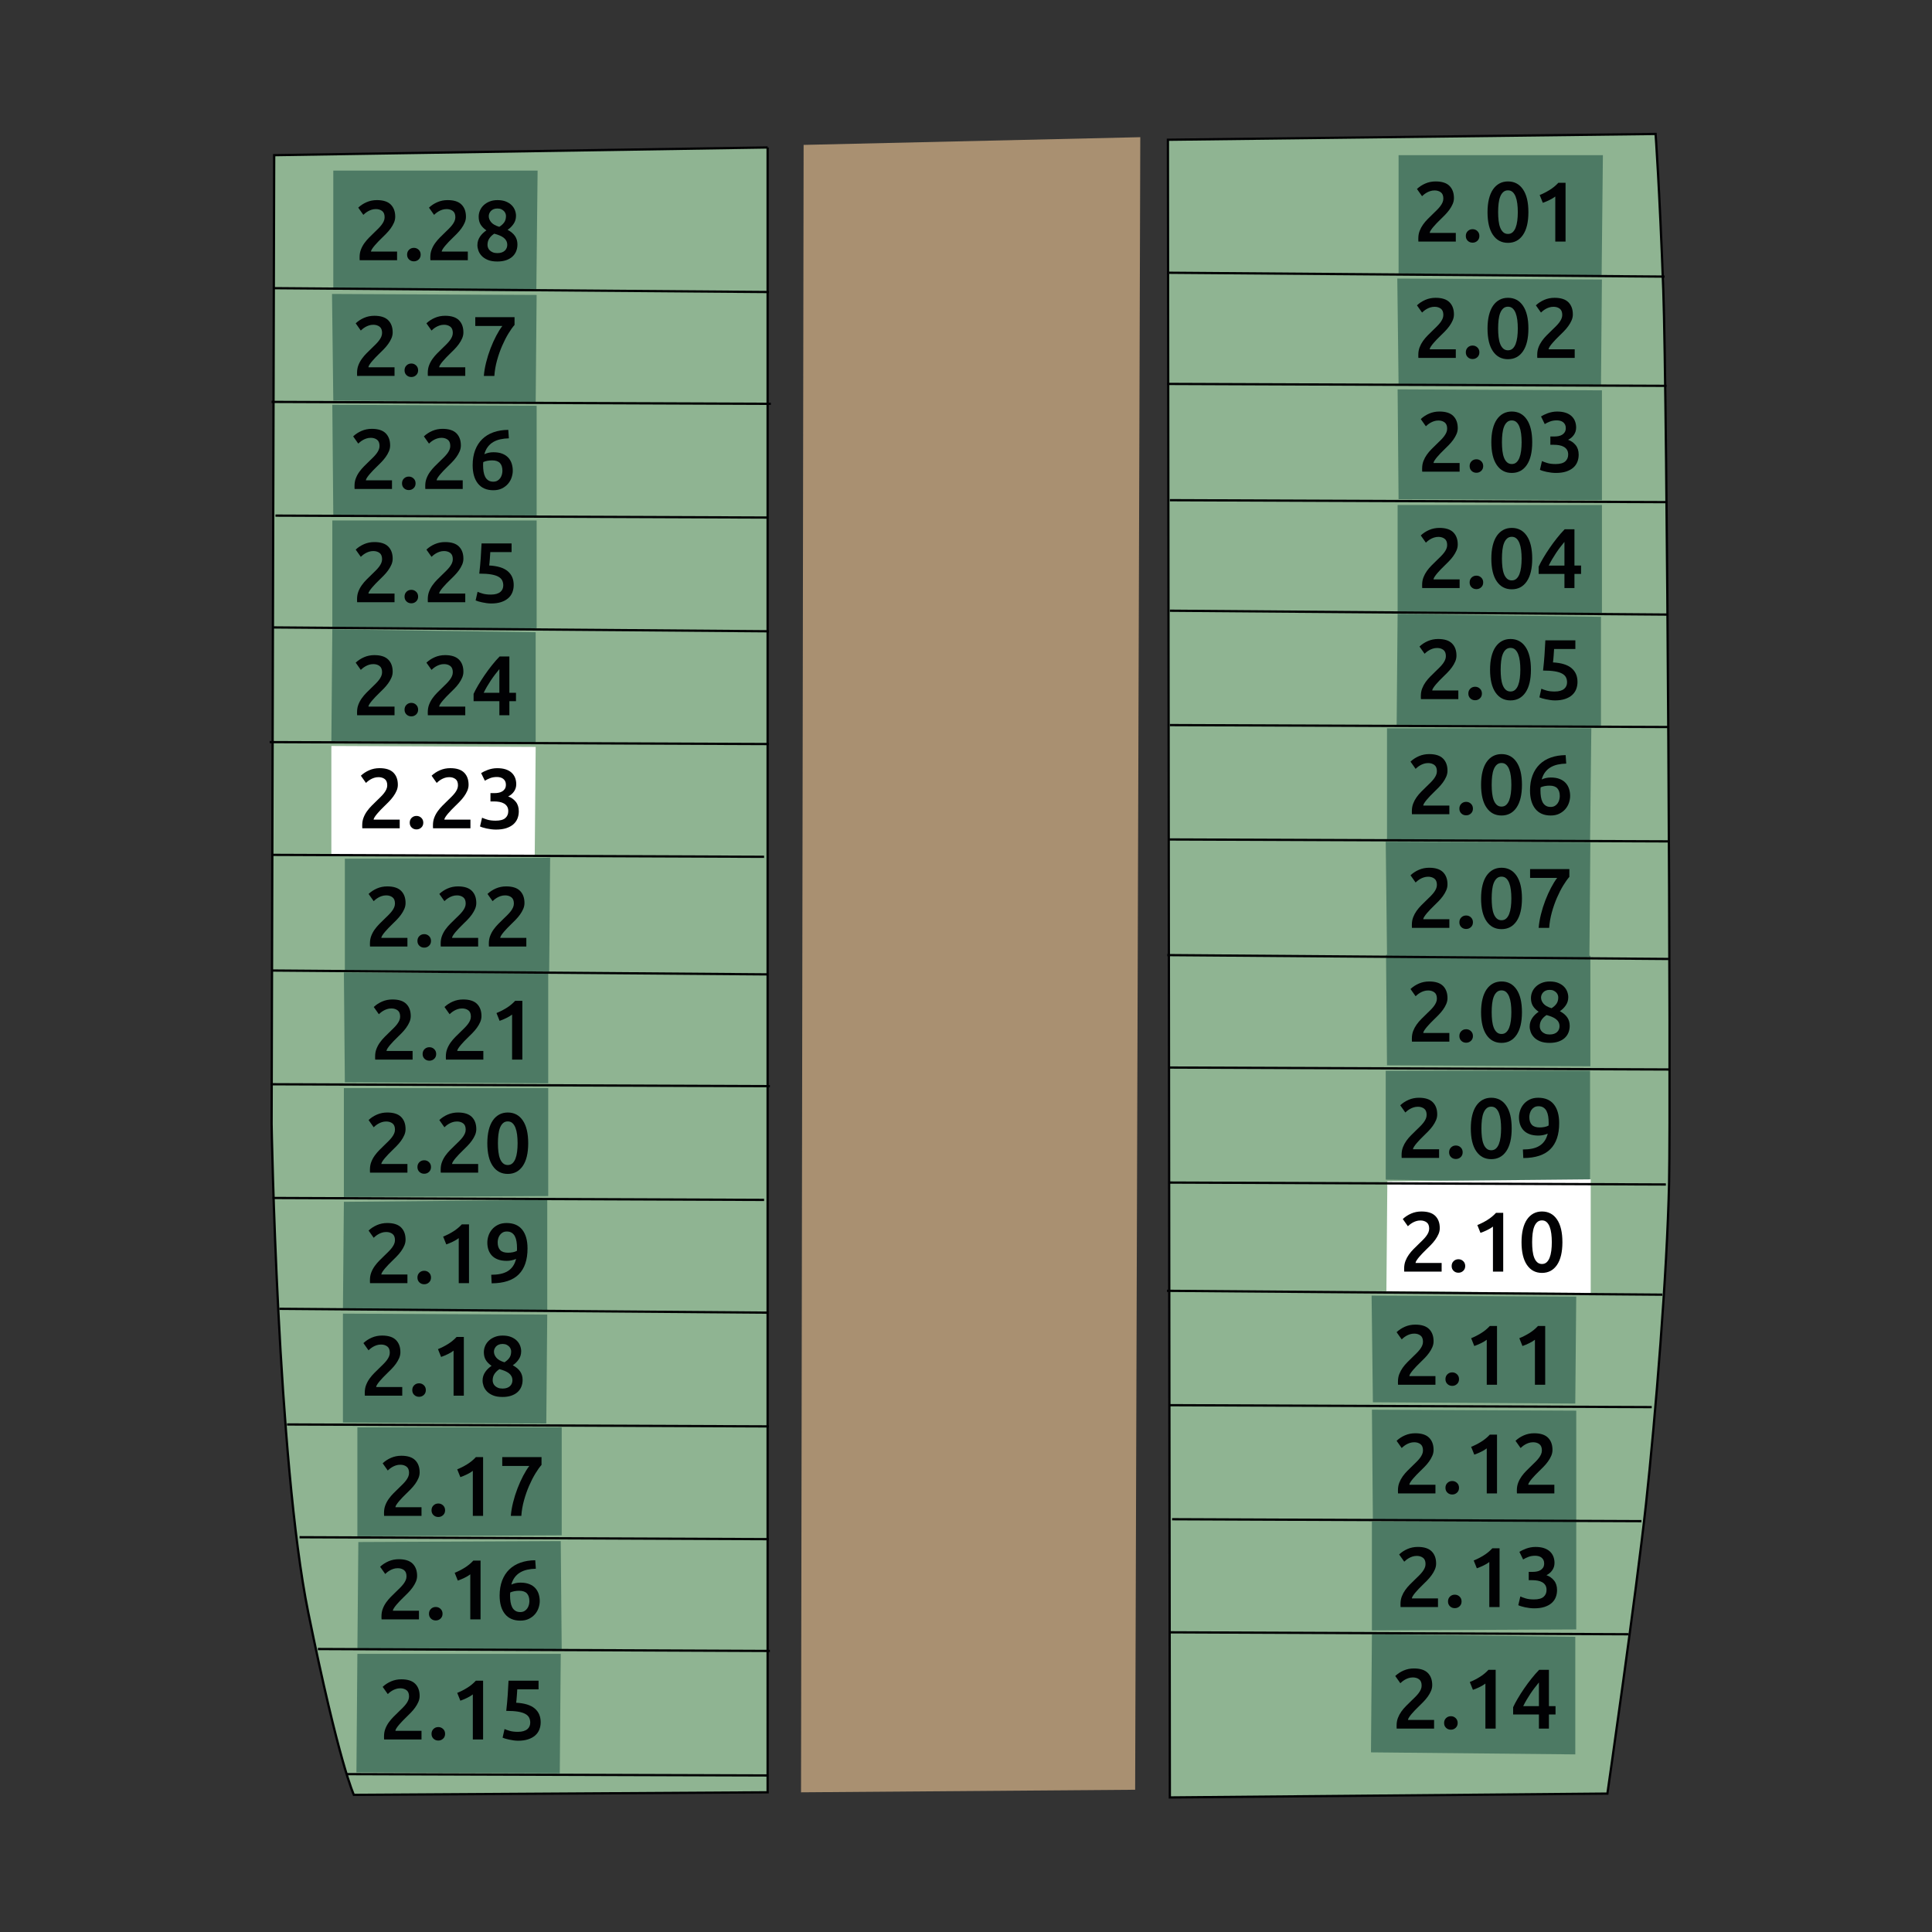
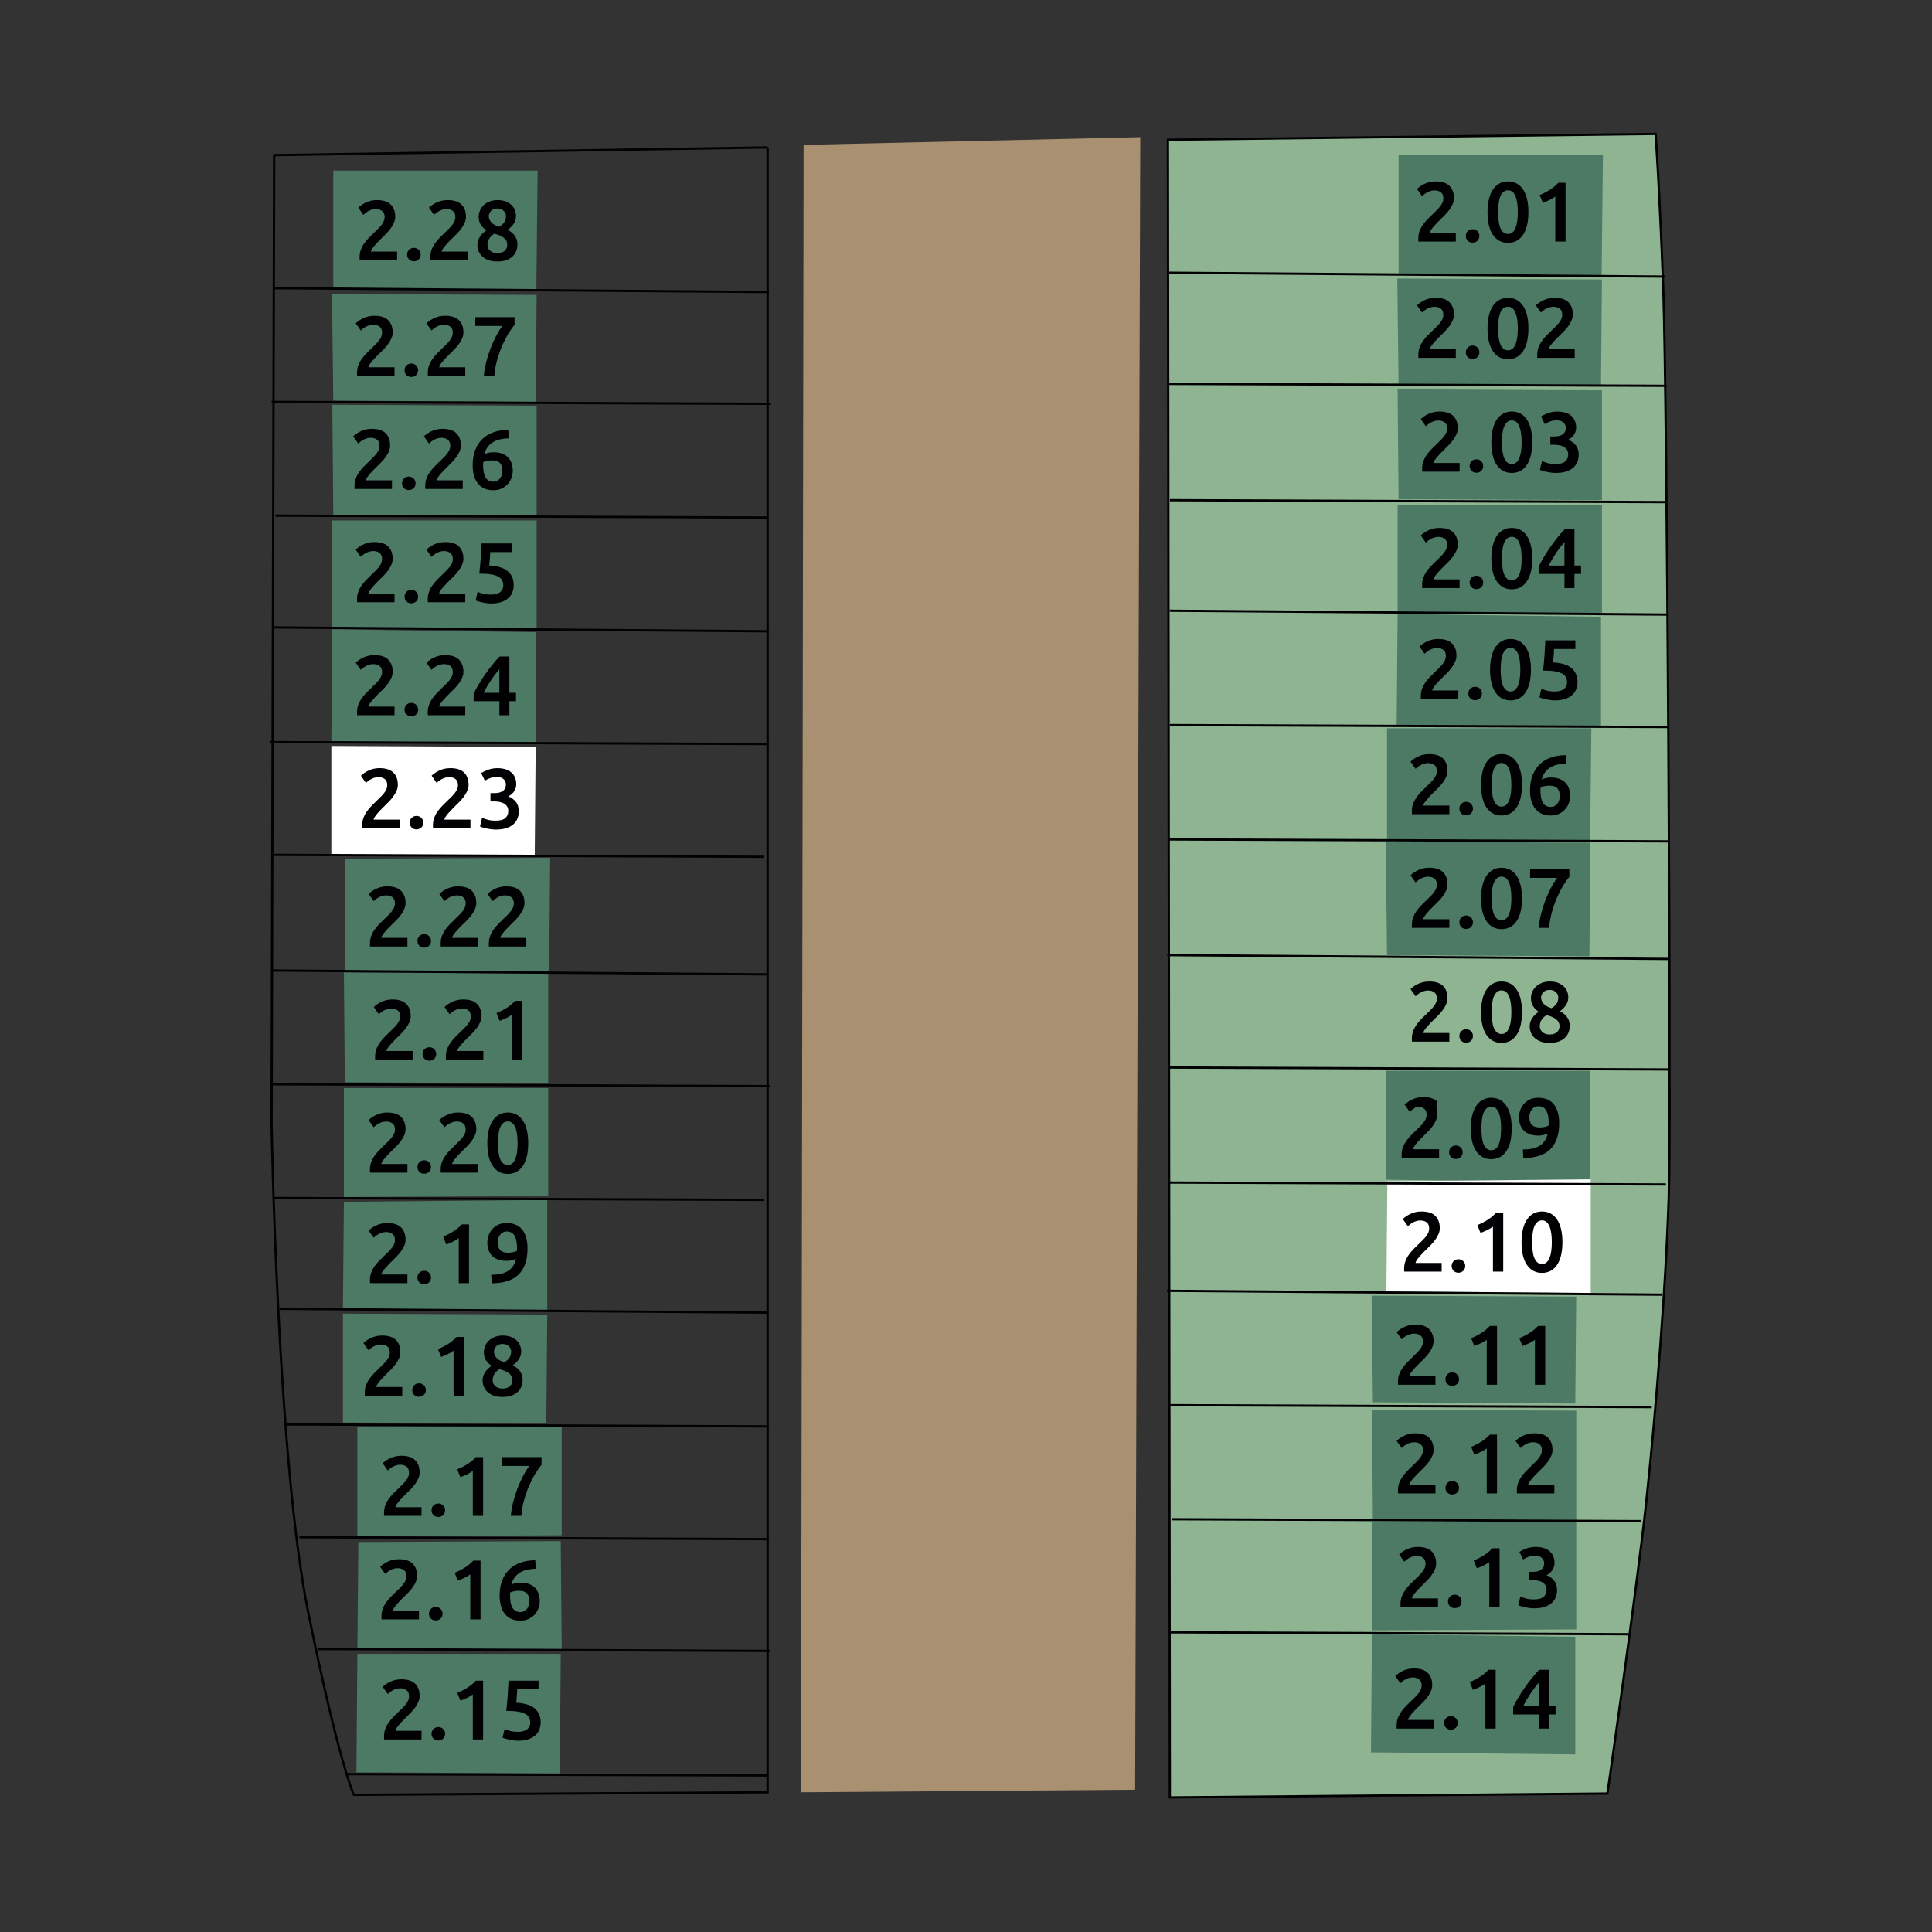
<svg xmlns="http://www.w3.org/2000/svg" xmlns:xlink="http://www.w3.org/1999/xlink" version="1.1" id="Laag_2" x="0px" y="0px" width="480px" height="480px" viewBox="0 0 480 480" enable-background="new 0 0 480 480" xml:space="preserve">
  <rect x="0" y="0" width="480" height="480" fill="#333333" stroke="none" />
  <g>
    <g>
      <defs>
        <rect id="SVGID_1_" x="57.266" y="-40.77" width="385.526" height="595.854" />
      </defs>
      <clipPath id="SVGID_2_">
        <use xlink:href="#SVGID_1_" overflow="visible" />
      </clipPath>
    </g>
    <polygon fill="#A99071" points="199.655,36 199.015,445.295 282.025,444.658 283.301,34.084  " />
    <g>
      <defs>
        <rect id="SVGID_3_" x="-262" y="-312" width="1086" height="1086" />
      </defs>
      <clipPath id="SVGID_4_">
        <use xlink:href="#SVGID_3_" overflow="visible" />
      </clipPath>
-       <path clip-path="url(#SVGID_4_)" fill="#8FB492" d="M190.715,36.636L68.118,38.552l-0.64,240.724c0,0,1.437,83.649,9.099,121.321    s11.336,45.334,11.336,45.334l102.801-0.636V36.636z" />
      <path clip-path="url(#SVGID_4_)" fill="none" stroke="#010103" stroke-width="0.567" stroke-miterlimit="10" d="M190.715,36.636    L68.118,38.552l-0.64,240.724c0,0,1.437,83.649,9.099,121.321s11.336,45.334,11.336,45.334l102.801-0.636V36.636z" />
      <path clip-path="url(#SVGID_4_)" fill="#8FB492" d="M290.166,34.721l0.479,411.85l108.709-0.958c0,0,7.184-49.805,9.578-71.834    s5.268-57.468,5.747-79.976c0.479-22.508-0.479-195.868-1.438-221.729c-0.957-25.86-1.915-38.791-1.915-38.791L290.166,34.721z" />
      <path clip-path="url(#SVGID_4_)" fill="none" stroke="#010103" stroke-width="0.567" stroke-miterlimit="10" d="M290.166,34.721    l0.479,411.85l108.709-0.958c0,0,7.184-49.805,9.578-71.834s5.268-57.468,5.747-79.976c0.479-22.508-0.479-195.868-1.438-221.729    c-0.957-25.86-1.915-38.791-1.915-38.791L290.166,34.721z" />
    </g>
    <polygon fill="#4D7A64" points="133.567,42.383 82.805,42.383 82.805,71.758 133.25,72.393  " />
    <polygon fill="#4D7A64" points="133.089,99.85 133.326,73.275 82.487,73.032 82.805,99.534  " />
    <polygon fill="#4D7A64" points="82.565,100.568 82.803,127.865 133.328,128.104 133.328,100.808  " />
    <polygon fill="#4D7A64" points="82.565,129.302 82.565,156.359 133.328,156.12 133.328,129.302  " />
    <polygon fill="#4D7A64" points="82.565,156.359 82.328,184.136 133.09,184.614 133.09,157.078  " />
    <polygon fill="#FFFFFF" points="82.326,185.333 82.326,212.391 132.851,212.63 133.089,185.572  " />
    <polygon fill="#4D7A64" points="85.678,213.349 85.678,241.363 136.441,241.363 136.682,213.112  " />
    <polygon fill="#4D7A64" points="85.438,241.604 85.676,268.9 136.202,269.14 136.202,241.843  " />
    <polygon fill="#4D7A64" points="85.438,270.337 85.438,297.395 136.202,297.155 136.202,270.337  " />
    <polygon fill="#4D7A64" points="85.438,298.592 85.201,325.17 135.964,325.649 135.964,298.112  " />
    <polygon fill="#4D7A64" points="85.199,326.367 85.199,353.425 135.725,353.664 135.962,326.607  " />
    <polygon fill="#4D7A64" points="88.791,354.622 88.791,381.68 139.554,381.44 139.554,354.622  " />
    <polygon fill="#4D7A64" points="89.03,383.116 88.793,409.935 139.556,409.935 139.314,382.881  " />
    <polygon fill="#4D7A64" points="88.791,410.893 88.553,440.345 139.075,440.584 139.316,410.893  " />
    <polygon fill="#4D7A64" points="398.236,38.552 347.473,38.552 347.473,67.927 397.918,68.561  " />
    <polygon fill="#4D7A64" points="397.757,96.019 397.992,69.444 347.154,69.201 347.473,95.703  " />
    <polygon fill="#4D7A64" points="347.233,96.737 347.469,124.034 397.996,124.273 397.996,96.977  " />
    <polygon fill="#4D7A64" points="347.233,125.471 347.233,152.528 397.996,152.289 397.996,125.471  " />
    <polygon fill="#4D7A64" points="347.233,152.528 346.994,180.305 397.757,180.783 397.757,153.247  " />
    <polygon fill="#4D7A64" points="395.362,180.944 344.6,180.944 344.6,208.754 395.045,209.36  " />
    <polygon fill="#4D7A64" points="394.884,237.611 395.119,209.356 344.281,209.12 344.6,237.293  " />
-     <polygon fill="#4D7A64" points="344.36,237.215 344.596,264.669 395.123,264.912 395.123,237.454  " />
    <polygon fill="#4D7A64" points="344.281,266.026 344.281,293.084 395.045,293.803 395.045,266.026  " />
    <polygon fill="#FFFFFF" points="344.682,293.496 344.446,320.767 395.209,321.261 395.209,293.006  " />
    <polygon fill="#4D7A64" points="391.374,348.715 391.609,322.14 340.769,321.896 341.09,348.396  " />
    <polygon fill="#4D7A64" points="340.851,350.233 341.086,377.688 391.613,377.931 391.613,350.473  " />
    <polygon fill="#4D7A64" points="340.851,378.01 340.851,405.067 391.613,404.828 391.613,378.01  " />
    <polygon fill="#4D7A64" points="340.851,406.025 340.615,435.368 391.378,435.874 391.378,406.661  " />
    <g>
      <path fill="#010103" d="M361.227,49.208c0,0.506-0.105,1.001-0.315,1.485c-0.211,0.484-0.481,0.956-0.812,1.412    s-0.705,0.899-1.127,1.327c-0.422,0.429-0.843,0.847-1.265,1.254c-0.225,0.211-0.478,0.464-0.759,0.759s-0.547,0.59-0.801,0.885    c-0.252,0.295-0.471,0.579-0.652,0.854c-0.184,0.273-0.281,0.502-0.295,0.685h6.49v2.149h-9.293    c-0.014-0.112-0.021-0.249-0.021-0.411c0-0.161,0-0.284,0-0.368c0-0.675,0.109-1.296,0.326-1.865    c0.219-0.569,0.503-1.099,0.854-1.591c0.352-0.491,0.745-0.955,1.181-1.391c0.435-0.436,0.87-0.864,1.306-1.285    c0.338-0.323,0.66-0.64,0.97-0.948c0.31-0.31,0.579-0.614,0.812-0.917c0.231-0.302,0.418-0.611,0.559-0.927    c0.141-0.316,0.211-0.643,0.211-0.98c0-0.729-0.211-1.25-0.633-1.559c-0.422-0.31-0.934-0.464-1.538-0.464    c-0.394,0-0.759,0.057-1.096,0.169s-0.636,0.245-0.896,0.4c-0.26,0.154-0.488,0.312-0.686,0.474    c-0.196,0.162-0.344,0.292-0.441,0.39l-1.265-1.791c0.59-0.562,1.282-1.015,2.075-1.359c0.794-0.344,1.646-0.516,2.561-0.516    c1.559,0,2.707,0.368,3.445,1.106C360.858,46.922,361.227,47.93,361.227,49.208z" />
      <path fill="#010103" d="M367.549,58.627c0,0.492-0.166,0.893-0.496,1.201s-0.727,0.464-1.189,0.464    c-0.479,0-0.879-0.155-1.201-0.464c-0.324-0.309-0.485-0.709-0.485-1.201c0-0.491,0.161-0.896,0.485-1.212    c0.322-0.315,0.723-0.474,1.201-0.474c0.463,0,0.859,0.158,1.189,0.474C367.383,57.731,367.549,58.136,367.549,58.627z" />
      <path fill="#010103" d="M379.728,52.706c0,2.458-0.45,4.344-1.349,5.657s-2.143,1.971-3.729,1.971    c-1.588,0-2.831-0.657-3.729-1.971c-0.899-1.313-1.349-3.199-1.349-5.657c0-1.223,0.116-2.308,0.348-3.256    s0.569-1.745,1.011-2.392c0.443-0.646,0.977-1.138,1.602-1.475c0.625-0.338,1.331-0.506,2.118-0.506    c1.587,0,2.831,0.656,3.729,1.97S379.728,50.248,379.728,52.706z M377.094,52.706c0-0.759-0.043-1.468-0.127-2.129    c-0.084-0.66-0.221-1.232-0.41-1.717s-0.439-0.867-0.748-1.148c-0.31-0.281-0.695-0.422-1.159-0.422s-0.854,0.141-1.169,0.422    c-0.316,0.281-0.569,0.664-0.76,1.148c-0.189,0.484-0.322,1.057-0.4,1.717c-0.076,0.661-0.115,1.37-0.115,2.129    s0.039,1.468,0.115,2.128c0.078,0.66,0.211,1.232,0.4,1.718c0.19,0.484,0.443,0.867,0.76,1.148    c0.315,0.28,0.705,0.421,1.169,0.421s0.85-0.141,1.159-0.421c0.309-0.281,0.559-0.664,0.748-1.148    c0.189-0.485,0.326-1.058,0.41-1.718S377.094,53.465,377.094,52.706z" />
      <path fill="#010103" d="M382.529,48.449c0.814-0.323,1.633-0.737,2.455-1.243s1.549-1.103,2.182-1.791h1.791v14.603h-2.551V48.829    c-0.379,0.295-0.856,0.583-1.432,0.863c-0.576,0.281-1.131,0.513-1.665,0.695L382.529,48.449z" />
    </g>
    <g>
      <path fill="#010103" d="M361.227,78.118c0,0.506-0.105,1.001-0.315,1.485c-0.211,0.484-0.481,0.956-0.812,1.412    s-0.705,0.899-1.127,1.327c-0.422,0.429-0.843,0.847-1.265,1.254c-0.225,0.211-0.478,0.464-0.759,0.759s-0.547,0.59-0.801,0.885    c-0.252,0.295-0.471,0.579-0.652,0.854c-0.184,0.273-0.281,0.502-0.295,0.685h6.49v2.149h-9.293    c-0.014-0.112-0.021-0.249-0.021-0.411c0-0.161,0-0.284,0-0.368c0-0.675,0.109-1.296,0.326-1.865    c0.219-0.569,0.503-1.099,0.854-1.591c0.352-0.491,0.745-0.955,1.181-1.391c0.435-0.436,0.87-0.864,1.306-1.285    c0.338-0.323,0.66-0.64,0.97-0.948c0.31-0.31,0.579-0.614,0.812-0.917c0.231-0.302,0.418-0.611,0.559-0.927    c0.141-0.316,0.211-0.643,0.211-0.98c0-0.729-0.211-1.25-0.633-1.559c-0.422-0.31-0.934-0.464-1.538-0.464    c-0.394,0-0.759,0.057-1.096,0.169s-0.636,0.245-0.896,0.4c-0.26,0.154-0.488,0.312-0.686,0.474    c-0.196,0.162-0.344,0.292-0.441,0.39l-1.265-1.791c0.59-0.562,1.282-1.015,2.075-1.359c0.794-0.344,1.646-0.516,2.561-0.516    c1.559,0,2.707,0.368,3.445,1.106C360.858,75.832,361.227,76.84,361.227,78.118z" />
      <path fill="#010103" d="M367.549,87.537c0,0.492-0.166,0.893-0.496,1.201s-0.727,0.464-1.189,0.464    c-0.479,0-0.879-0.155-1.201-0.464c-0.324-0.309-0.485-0.709-0.485-1.201c0-0.491,0.161-0.896,0.485-1.212    c0.322-0.315,0.723-0.474,1.201-0.474c0.463,0,0.859,0.158,1.189,0.474C367.383,86.642,367.549,87.046,367.549,87.537z" />
      <path fill="#010103" d="M379.728,81.616c0,2.458-0.45,4.344-1.349,5.657s-2.143,1.971-3.729,1.971    c-1.588,0-2.831-0.657-3.729-1.971c-0.899-1.313-1.349-3.199-1.349-5.657c0-1.223,0.116-2.308,0.348-3.256    s0.569-1.745,1.011-2.392c0.443-0.646,0.977-1.138,1.602-1.475c0.625-0.338,1.331-0.506,2.118-0.506    c1.587,0,2.831,0.656,3.729,1.97S379.728,79.158,379.728,81.616z M377.094,81.616c0-0.759-0.043-1.468-0.127-2.129    c-0.084-0.66-0.221-1.232-0.41-1.717s-0.439-0.867-0.748-1.148c-0.31-0.281-0.695-0.422-1.159-0.422s-0.854,0.141-1.169,0.422    c-0.316,0.281-0.569,0.664-0.76,1.148c-0.189,0.484-0.322,1.057-0.4,1.717c-0.076,0.661-0.115,1.37-0.115,2.129    s0.039,1.468,0.115,2.128c0.078,0.66,0.211,1.232,0.4,1.718c0.19,0.484,0.443,0.867,0.76,1.148    c0.315,0.28,0.705,0.421,1.169,0.421s0.85-0.141,1.159-0.421c0.309-0.281,0.559-0.664,0.748-1.148    c0.189-0.485,0.326-1.058,0.41-1.718S377.094,82.375,377.094,81.616z" />
      <path fill="#010103" d="M390.769,78.118c0,0.506-0.105,1.001-0.315,1.485c-0.211,0.484-0.482,0.956-0.812,1.412    s-0.705,0.899-1.127,1.327c-0.421,0.429-0.842,0.847-1.264,1.254c-0.225,0.211-0.479,0.464-0.759,0.759    c-0.281,0.295-0.548,0.59-0.801,0.885s-0.471,0.579-0.653,0.854c-0.183,0.273-0.281,0.502-0.295,0.685h6.49v2.149h-9.293    c-0.014-0.112-0.021-0.249-0.021-0.411c0-0.161,0-0.284,0-0.368c0-0.675,0.109-1.296,0.327-1.865s0.503-1.099,0.854-1.591    c0.351-0.491,0.745-0.955,1.181-1.391c0.435-0.436,0.87-0.864,1.306-1.285c0.337-0.323,0.66-0.64,0.97-0.948    c0.309-0.31,0.579-0.614,0.811-0.917c0.232-0.302,0.418-0.611,0.559-0.927c0.141-0.316,0.211-0.643,0.211-0.98    c0-0.729-0.211-1.25-0.633-1.559c-0.421-0.31-0.934-0.464-1.537-0.464c-0.395,0-0.76,0.057-1.096,0.169    c-0.338,0.112-0.637,0.245-0.896,0.4c-0.26,0.154-0.488,0.312-0.685,0.474c-0.196,0.162-0.345,0.292-0.442,0.39l-1.264-1.791    c0.59-0.562,1.281-1.015,2.075-1.359c0.794-0.344,1.646-0.516,2.56-0.516c1.56,0,2.708,0.368,3.445,1.106    C390.4,75.832,390.769,76.84,390.769,78.118z" />
    </g>
    <g>
      <path fill="#010103" d="M362.174,106.374c0,0.506-0.105,1.001-0.315,1.485c-0.211,0.484-0.481,0.956-0.812,1.412    s-0.705,0.899-1.127,1.327c-0.422,0.429-0.843,0.847-1.265,1.254c-0.225,0.211-0.478,0.464-0.759,0.759s-0.547,0.59-0.801,0.885    c-0.252,0.295-0.471,0.579-0.652,0.854c-0.184,0.273-0.281,0.502-0.295,0.685h6.49v2.149h-9.293    c-0.014-0.112-0.021-0.249-0.021-0.411c0-0.161,0-0.284,0-0.368c0-0.675,0.109-1.296,0.326-1.865    c0.219-0.569,0.503-1.099,0.854-1.591c0.352-0.491,0.745-0.955,1.181-1.391c0.435-0.436,0.87-0.864,1.306-1.285    c0.338-0.323,0.66-0.64,0.97-0.948c0.31-0.31,0.579-0.614,0.812-0.917c0.231-0.302,0.418-0.611,0.559-0.927    c0.141-0.316,0.211-0.643,0.211-0.98c0-0.729-0.211-1.25-0.633-1.559c-0.422-0.31-0.934-0.464-1.538-0.464    c-0.394,0-0.759,0.057-1.096,0.169s-0.636,0.245-0.896,0.4c-0.26,0.154-0.488,0.312-0.686,0.474    c-0.196,0.162-0.344,0.292-0.441,0.39l-1.265-1.791c0.59-0.562,1.282-1.015,2.075-1.359c0.794-0.344,1.646-0.516,2.561-0.516    c1.559,0,2.707,0.368,3.445,1.106C361.806,104.088,362.174,105.096,362.174,106.374z" />
      <path fill="#010103" d="M368.496,115.793c0,0.492-0.166,0.893-0.496,1.201s-0.727,0.464-1.189,0.464    c-0.479,0-0.879-0.155-1.201-0.464c-0.324-0.309-0.485-0.709-0.485-1.201c0-0.491,0.161-0.896,0.485-1.212    c0.322-0.315,0.723-0.474,1.201-0.474c0.463,0,0.859,0.158,1.189,0.474C368.33,114.897,368.496,115.302,368.496,115.793z" />
      <path fill="#010103" d="M380.675,109.872c0,2.458-0.45,4.344-1.349,5.657s-2.143,1.971-3.729,1.971    c-1.588,0-2.831-0.657-3.729-1.971c-0.899-1.313-1.349-3.199-1.349-5.657c0-1.223,0.116-2.308,0.348-3.256    s0.569-1.745,1.011-2.392c0.443-0.646,0.977-1.138,1.602-1.475c0.625-0.338,1.331-0.506,2.118-0.506    c1.587,0,2.831,0.656,3.729,1.97S380.675,107.414,380.675,109.872z M378.041,109.872c0-0.759-0.043-1.468-0.127-2.129    c-0.084-0.66-0.221-1.232-0.41-1.717s-0.439-0.867-0.748-1.148c-0.31-0.281-0.695-0.422-1.159-0.422s-0.854,0.141-1.169,0.422    c-0.316,0.281-0.569,0.664-0.76,1.148c-0.189,0.484-0.322,1.057-0.4,1.717c-0.076,0.661-0.115,1.37-0.115,2.129    s0.039,1.468,0.115,2.128c0.078,0.66,0.211,1.232,0.4,1.718c0.19,0.484,0.443,0.867,0.76,1.148    c0.315,0.28,0.705,0.421,1.169,0.421s0.85-0.141,1.159-0.421c0.309-0.281,0.559-0.664,0.748-1.148    c0.189-0.485,0.326-1.058,0.41-1.718S378.041,110.631,378.041,109.872z" />
      <path fill="#010103" d="M386.553,117.5c-0.379,0-0.769-0.025-1.169-0.074s-0.779-0.112-1.138-0.189s-0.686-0.161-0.98-0.253    c-0.295-0.091-0.52-0.179-0.674-0.264l0.506-2.17c0.295,0.141,0.724,0.299,1.285,0.474c0.562,0.176,1.258,0.264,2.086,0.264    c1.109,0,1.91-0.214,2.402-0.643s0.738-1.001,0.738-1.718c0-0.463-0.096-0.85-0.285-1.158c-0.189-0.31-0.449-0.559-0.779-0.748    s-0.71-0.323-1.139-0.4c-0.428-0.077-0.881-0.116-1.358-0.116h-0.864v-2.065h1.054c0.323,0,0.649-0.031,0.979-0.095    c0.33-0.062,0.629-0.175,0.896-0.337c0.266-0.161,0.484-0.376,0.652-0.643c0.169-0.267,0.253-0.611,0.253-1.032    c0-0.337-0.063-0.625-0.189-0.864c-0.126-0.238-0.292-0.436-0.495-0.59s-0.439-0.267-0.706-0.337s-0.548-0.105-0.843-0.105    c-0.633,0-1.194,0.095-1.686,0.284c-0.492,0.189-0.928,0.404-1.307,0.643l-0.928-1.896c0.197-0.126,0.436-0.26,0.717-0.4    c0.281-0.14,0.594-0.273,0.938-0.4c0.345-0.126,0.713-0.228,1.107-0.305c0.393-0.077,0.807-0.116,1.242-0.116    c0.814,0,1.518,0.099,2.107,0.295c0.59,0.197,1.078,0.474,1.465,0.832c0.386,0.358,0.674,0.78,0.863,1.265    s0.285,1.015,0.285,1.591c0,0.674-0.187,1.278-0.559,1.812c-0.373,0.533-0.854,0.94-1.443,1.222    c0.758,0.267,1.387,0.71,1.886,1.327c0.499,0.619,0.748,1.412,0.748,2.382c0,0.646-0.112,1.246-0.337,1.801    c-0.225,0.556-0.569,1.033-1.033,1.434c-0.463,0.4-1.05,0.716-1.76,0.948C388.383,117.384,387.537,117.5,386.553,117.5z" />
    </g>
    <g>
      <path fill="#010103" d="M362.174,135.286c0,0.506-0.105,1.001-0.315,1.485c-0.211,0.484-0.481,0.956-0.812,1.412    s-0.705,0.899-1.127,1.327c-0.422,0.429-0.843,0.847-1.265,1.254c-0.225,0.211-0.478,0.464-0.759,0.759s-0.547,0.59-0.801,0.885    c-0.252,0.295-0.471,0.579-0.652,0.854c-0.184,0.273-0.281,0.502-0.295,0.685h6.49v2.149h-9.293    c-0.014-0.112-0.021-0.249-0.021-0.411c0-0.161,0-0.284,0-0.368c0-0.675,0.109-1.296,0.326-1.865    c0.219-0.569,0.503-1.099,0.854-1.591c0.352-0.491,0.745-0.955,1.181-1.391c0.435-0.436,0.87-0.864,1.306-1.285    c0.338-0.323,0.66-0.64,0.97-0.948c0.31-0.31,0.579-0.614,0.812-0.917c0.231-0.302,0.418-0.611,0.559-0.927    c0.141-0.316,0.211-0.643,0.211-0.98c0-0.729-0.211-1.25-0.633-1.559c-0.422-0.31-0.934-0.464-1.538-0.464    c-0.394,0-0.759,0.057-1.096,0.169s-0.636,0.245-0.896,0.4c-0.26,0.154-0.488,0.312-0.686,0.474    c-0.196,0.162-0.344,0.292-0.441,0.39l-1.265-1.791c0.59-0.562,1.282-1.015,2.075-1.359c0.794-0.344,1.646-0.516,2.561-0.516    c1.559,0,2.707,0.368,3.445,1.106C361.806,133,362.174,134.008,362.174,135.286z" />
      <path fill="#010103" d="M368.496,144.705c0,0.492-0.166,0.893-0.496,1.201s-0.727,0.464-1.189,0.464    c-0.479,0-0.879-0.155-1.201-0.464c-0.324-0.309-0.485-0.709-0.485-1.201c0-0.491,0.161-0.896,0.485-1.212    c0.322-0.315,0.723-0.474,1.201-0.474c0.463,0,0.859,0.158,1.189,0.474C368.33,143.81,368.496,144.214,368.496,144.705z" />
      <path fill="#010103" d="M380.675,138.784c0,2.458-0.45,4.344-1.349,5.657s-2.143,1.971-3.729,1.971    c-1.588,0-2.831-0.657-3.729-1.971c-0.899-1.313-1.349-3.199-1.349-5.657c0-1.223,0.116-2.308,0.348-3.256    s0.569-1.745,1.011-2.392c0.443-0.646,0.977-1.138,1.602-1.475c0.625-0.338,1.331-0.506,2.118-0.506    c1.587,0,2.831,0.656,3.729,1.97S380.675,136.326,380.675,138.784z M378.041,138.784c0-0.759-0.043-1.468-0.127-2.129    c-0.084-0.66-0.221-1.232-0.41-1.717s-0.439-0.867-0.748-1.148c-0.31-0.281-0.695-0.422-1.159-0.422s-0.854,0.141-1.169,0.422    c-0.316,0.281-0.569,0.664-0.76,1.148c-0.189,0.484-0.322,1.057-0.4,1.717c-0.076,0.661-0.115,1.37-0.115,2.129    s0.039,1.468,0.115,2.128c0.078,0.66,0.211,1.232,0.4,1.718c0.19,0.484,0.443,0.867,0.76,1.148    c0.315,0.28,0.705,0.421,1.169,0.421s0.85-0.141,1.159-0.421c0.309-0.281,0.559-0.664,0.748-1.148    c0.189-0.485,0.326-1.058,0.41-1.718S378.041,139.543,378.041,138.784z" />
      <path fill="#010103" d="M391.168,131.493v9.019h1.644v2.086h-1.644v3.498h-2.486v-3.498h-6.406v-1.812    c0.281-0.618,0.657-1.328,1.128-2.129c0.47-0.801,0.993-1.622,1.569-2.465s1.188-1.672,1.834-2.486    c0.646-0.814,1.292-1.553,1.938-2.213H391.168z M388.682,134.633c-0.337,0.407-0.686,0.843-1.043,1.307    c-0.358,0.464-0.706,0.948-1.043,1.454c-0.338,0.506-0.66,1.021-0.969,1.549c-0.311,0.526-0.591,1.05-0.844,1.569h3.898V134.633z" />
    </g>
    <g>
      <path fill="#010103" d="M361.855,162.888c0,0.506-0.105,1.001-0.315,1.485c-0.211,0.484-0.481,0.956-0.812,1.412    s-0.705,0.899-1.127,1.327c-0.422,0.429-0.843,0.847-1.265,1.254c-0.225,0.211-0.478,0.464-0.759,0.759s-0.547,0.59-0.801,0.885    c-0.252,0.295-0.471,0.579-0.652,0.854c-0.184,0.273-0.281,0.502-0.295,0.685h6.49v2.149h-9.293    c-0.014-0.112-0.021-0.249-0.021-0.411c0-0.161,0-0.284,0-0.368c0-0.675,0.109-1.296,0.326-1.865    c0.219-0.569,0.503-1.099,0.854-1.591c0.352-0.491,0.745-0.955,1.181-1.391c0.435-0.436,0.87-0.864,1.306-1.285    c0.338-0.323,0.66-0.64,0.97-0.948c0.31-0.31,0.579-0.614,0.812-0.917c0.231-0.302,0.418-0.611,0.559-0.927    c0.141-0.316,0.211-0.643,0.211-0.98c0-0.729-0.211-1.25-0.633-1.559c-0.422-0.31-0.934-0.464-1.538-0.464    c-0.394,0-0.759,0.057-1.096,0.169s-0.636,0.245-0.896,0.4c-0.26,0.154-0.488,0.312-0.686,0.474    c-0.196,0.162-0.344,0.292-0.441,0.39l-1.265-1.791c0.59-0.562,1.282-1.015,2.075-1.359c0.794-0.344,1.646-0.516,2.561-0.516    c1.559,0,2.707,0.368,3.445,1.106C361.487,160.602,361.855,161.609,361.855,162.888z" />
      <path fill="#010103" d="M368.178,172.307c0,0.492-0.166,0.893-0.496,1.201s-0.727,0.464-1.189,0.464    c-0.479,0-0.879-0.155-1.201-0.464c-0.324-0.309-0.485-0.709-0.485-1.201c0-0.491,0.161-0.896,0.485-1.212    c0.322-0.315,0.723-0.474,1.201-0.474c0.463,0,0.859,0.158,1.189,0.474C368.012,171.411,368.178,171.815,368.178,172.307z" />
      <path fill="#010103" d="M380.356,166.386c0,2.458-0.45,4.344-1.349,5.657s-2.143,1.971-3.729,1.971    c-1.588,0-2.831-0.657-3.729-1.971c-0.899-1.313-1.349-3.199-1.349-5.657c0-1.223,0.116-2.308,0.348-3.256    s0.569-1.745,1.011-2.392c0.443-0.646,0.977-1.138,1.602-1.475c0.625-0.338,1.331-0.506,2.118-0.506    c1.587,0,2.831,0.656,3.729,1.97S380.356,163.928,380.356,166.386z M377.723,166.386c0-0.759-0.043-1.468-0.127-2.129    c-0.084-0.66-0.221-1.232-0.41-1.717s-0.439-0.867-0.748-1.148c-0.31-0.281-0.695-0.422-1.159-0.422s-0.854,0.141-1.169,0.422    c-0.316,0.281-0.569,0.664-0.76,1.148c-0.189,0.484-0.322,1.057-0.4,1.717c-0.076,0.661-0.115,1.37-0.115,2.129    s0.039,1.468,0.115,2.128c0.078,0.66,0.211,1.232,0.4,1.718c0.19,0.484,0.443,0.867,0.76,1.148    c0.315,0.28,0.705,0.421,1.169,0.421s0.85-0.141,1.159-0.421c0.309-0.281,0.559-0.664,0.748-1.148    c0.189-0.485,0.326-1.058,0.41-1.718S377.723,167.145,377.723,166.386z" />
      <path fill="#010103" d="M389.332,169.525c0-0.464-0.091-0.878-0.273-1.243s-0.502-0.675-0.959-0.928s-1.067-0.442-1.833-0.568    c-0.766-0.127-1.731-0.189-2.897-0.189c0.154-1.349,0.273-2.631,0.358-3.846s0.154-2.434,0.211-3.656h7.459v2.149h-5.289    c-0.015,0.239-0.031,0.509-0.052,0.812c-0.021,0.302-0.043,0.607-0.064,0.916c-0.021,0.31-0.045,0.604-0.073,0.885    c-0.028,0.281-0.056,0.521-0.085,0.717c2.08,0.112,3.614,0.587,4.605,1.423c0.99,0.836,1.484,1.977,1.484,3.424    c0,0.66-0.112,1.271-0.336,1.833c-0.226,0.562-0.57,1.047-1.033,1.454s-1.047,0.727-1.749,0.959    c-0.702,0.231-1.524,0.348-2.466,0.348c-0.379,0-0.766-0.028-1.158-0.085c-0.394-0.056-0.77-0.123-1.127-0.2    c-0.359-0.077-0.678-0.157-0.959-0.242c-0.281-0.084-0.492-0.161-0.633-0.231l0.484-2.149c0.295,0.141,0.721,0.292,1.275,0.453    s1.232,0.242,2.033,0.242c0.549,0,1.019-0.06,1.412-0.179c0.393-0.119,0.713-0.285,0.959-0.495    c0.245-0.211,0.424-0.453,0.537-0.728C389.276,170.126,389.332,169.834,389.332,169.525z" />
    </g>
    <g>
      <path fill="#010103" d="M359.625,191.483c0,0.506-0.105,1.001-0.315,1.485c-0.211,0.484-0.481,0.956-0.812,1.412    s-0.705,0.899-1.127,1.327c-0.422,0.429-0.843,0.847-1.265,1.254c-0.225,0.211-0.478,0.464-0.759,0.759s-0.547,0.59-0.801,0.885    c-0.252,0.295-0.471,0.579-0.652,0.854c-0.184,0.273-0.281,0.502-0.295,0.685h6.49v2.149h-9.293    c-0.014-0.112-0.021-0.249-0.021-0.411c0-0.161,0-0.284,0-0.368c0-0.675,0.109-1.296,0.326-1.865    c0.219-0.569,0.503-1.099,0.854-1.591c0.352-0.491,0.745-0.955,1.181-1.391c0.435-0.436,0.87-0.864,1.306-1.285    c0.338-0.323,0.66-0.64,0.97-0.948c0.31-0.31,0.579-0.614,0.812-0.917c0.231-0.302,0.418-0.611,0.559-0.927    c0.141-0.316,0.211-0.643,0.211-0.98c0-0.729-0.211-1.25-0.633-1.559c-0.422-0.31-0.934-0.464-1.538-0.464    c-0.394,0-0.759,0.057-1.096,0.169s-0.636,0.245-0.896,0.4c-0.26,0.154-0.488,0.312-0.686,0.474    c-0.196,0.162-0.344,0.292-0.441,0.39l-1.265-1.791c0.59-0.562,1.282-1.015,2.075-1.359c0.794-0.344,1.646-0.516,2.561-0.516    c1.559,0,2.707,0.368,3.445,1.106C359.257,189.197,359.625,190.205,359.625,191.483z" />
      <path fill="#010103" d="M365.947,200.902c0,0.492-0.166,0.893-0.496,1.201s-0.727,0.464-1.189,0.464    c-0.479,0-0.879-0.155-1.201-0.464c-0.324-0.309-0.485-0.709-0.485-1.201c0-0.491,0.161-0.896,0.485-1.212    c0.322-0.315,0.723-0.474,1.201-0.474c0.463,0,0.859,0.158,1.189,0.474C365.781,200.007,365.947,200.411,365.947,200.902z" />
      <path fill="#010103" d="M378.126,194.981c0,2.458-0.45,4.344-1.349,5.657s-2.143,1.971-3.729,1.971    c-1.588,0-2.831-0.657-3.729-1.971c-0.899-1.313-1.349-3.199-1.349-5.657c0-1.223,0.116-2.308,0.348-3.256    s0.569-1.745,1.011-2.392c0.443-0.646,0.977-1.138,1.602-1.475c0.625-0.338,1.331-0.506,2.118-0.506    c1.587,0,2.831,0.656,3.729,1.97S378.126,192.523,378.126,194.981z M375.492,194.981c0-0.759-0.043-1.468-0.127-2.129    c-0.084-0.66-0.221-1.232-0.41-1.717s-0.439-0.867-0.748-1.148c-0.31-0.281-0.695-0.422-1.159-0.422s-0.854,0.141-1.169,0.422    c-0.316,0.281-0.569,0.664-0.76,1.148c-0.189,0.484-0.322,1.057-0.4,1.717c-0.076,0.661-0.115,1.37-0.115,2.129    s0.039,1.468,0.115,2.128c0.078,0.66,0.211,1.232,0.4,1.718c0.19,0.484,0.443,0.867,0.76,1.148    c0.315,0.28,0.705,0.421,1.169,0.421s0.85-0.141,1.159-0.421c0.309-0.281,0.559-0.664,0.748-1.148    c0.189-0.485,0.326-1.058,0.41-1.718S375.492,195.74,375.492,194.981z" />
      <path fill="#010103" d="M385.29,193.169c0.87,0,1.612,0.123,2.224,0.369c0.61,0.246,1.105,0.579,1.484,1.001    c0.38,0.421,0.656,0.909,0.833,1.464c0.175,0.556,0.263,1.135,0.263,1.738c0,0.548-0.094,1.11-0.284,1.687    c-0.189,0.576-0.484,1.099-0.885,1.569s-0.903,0.857-1.507,1.159s-1.32,0.453-2.148,0.453c-1.672,0-2.947-0.552-3.825-1.654    s-1.317-2.623-1.317-4.562c0-1.404,0.207-2.651,0.622-3.74c0.414-1.088,1.005-2.005,1.771-2.749    c0.766-0.745,1.692-1.31,2.781-1.696c1.088-0.387,2.314-0.587,3.677-0.601l0.147,2.106c-0.759,0.015-1.469,0.096-2.129,0.243    s-1.25,0.376-1.77,0.685s-0.966,0.709-1.338,1.201c-0.373,0.491-0.656,1.096-0.854,1.812    C383.724,193.331,384.475,193.169,385.29,193.169z M384.974,195.192c-0.407,0-0.8,0.035-1.18,0.104    c-0.38,0.071-0.724,0.176-1.032,0.316c-0.015,0.112-0.025,0.235-0.031,0.369c-0.008,0.134-0.012,0.263-0.012,0.39    c0,0.562,0.039,1.092,0.116,1.591s0.211,0.935,0.4,1.307c0.19,0.372,0.45,0.667,0.78,0.885s0.74,0.326,1.232,0.326    c0.407,0,0.755-0.084,1.043-0.253c0.287-0.168,0.523-0.386,0.705-0.652c0.184-0.268,0.316-0.559,0.4-0.875    c0.085-0.316,0.127-0.621,0.127-0.917c0-0.843-0.203-1.485-0.611-1.928C386.505,195.413,385.859,195.192,384.974,195.192z" />
    </g>
    <g>
      <path fill="#010103" d="M359.625,219.718c0,0.506-0.105,1.001-0.315,1.485c-0.211,0.484-0.481,0.956-0.812,1.412    s-0.705,0.899-1.127,1.327c-0.422,0.429-0.843,0.847-1.265,1.254c-0.225,0.211-0.478,0.464-0.759,0.759s-0.547,0.59-0.801,0.885    c-0.252,0.295-0.471,0.579-0.652,0.854c-0.184,0.273-0.281,0.502-0.295,0.685h6.49v2.149h-9.293    c-0.014-0.112-0.021-0.249-0.021-0.411c0-0.161,0-0.284,0-0.368c0-0.675,0.109-1.296,0.326-1.865    c0.219-0.569,0.503-1.099,0.854-1.591c0.352-0.491,0.745-0.955,1.181-1.391c0.435-0.436,0.87-0.864,1.306-1.285    c0.338-0.323,0.66-0.64,0.97-0.948c0.31-0.31,0.579-0.614,0.812-0.917c0.231-0.302,0.418-0.611,0.559-0.927    c0.141-0.316,0.211-0.643,0.211-0.98c0-0.729-0.211-1.25-0.633-1.559c-0.422-0.31-0.934-0.464-1.538-0.464    c-0.394,0-0.759,0.057-1.096,0.169s-0.636,0.245-0.896,0.4c-0.26,0.154-0.488,0.312-0.686,0.474    c-0.196,0.162-0.344,0.292-0.441,0.39l-1.265-1.791c0.59-0.562,1.282-1.015,2.075-1.359c0.794-0.344,1.646-0.516,2.561-0.516    c1.559,0,2.707,0.368,3.445,1.106C359.257,217.432,359.625,218.439,359.625,219.718z" />
      <path fill="#010103" d="M365.947,229.137c0,0.492-0.166,0.893-0.496,1.201s-0.727,0.464-1.189,0.464    c-0.479,0-0.879-0.155-1.201-0.464c-0.324-0.309-0.485-0.709-0.485-1.201c0-0.491,0.161-0.896,0.485-1.212    c0.322-0.315,0.723-0.474,1.201-0.474c0.463,0,0.859,0.158,1.189,0.474C365.781,228.241,365.947,228.646,365.947,229.137z" />
      <path fill="#010103" d="M378.126,223.216c0,2.458-0.45,4.344-1.349,5.657s-2.143,1.971-3.729,1.971    c-1.588,0-2.831-0.657-3.729-1.971c-0.899-1.313-1.349-3.199-1.349-5.657c0-1.223,0.116-2.308,0.348-3.256    s0.569-1.745,1.011-2.392c0.443-0.646,0.977-1.138,1.602-1.475c0.625-0.338,1.331-0.506,2.118-0.506    c1.587,0,2.831,0.656,3.729,1.97S378.126,220.758,378.126,223.216z M375.492,223.216c0-0.759-0.043-1.468-0.127-2.129    c-0.084-0.66-0.221-1.232-0.41-1.717s-0.439-0.867-0.748-1.148c-0.31-0.281-0.695-0.422-1.159-0.422s-0.854,0.141-1.169,0.422    c-0.316,0.281-0.569,0.664-0.76,1.148c-0.189,0.484-0.322,1.057-0.4,1.717c-0.076,0.661-0.115,1.37-0.115,2.129    s0.039,1.468,0.115,2.128c0.078,0.66,0.211,1.232,0.4,1.718c0.19,0.484,0.443,0.867,0.76,1.148    c0.315,0.28,0.705,0.421,1.169,0.421s0.85-0.141,1.159-0.421c0.309-0.281,0.559-0.664,0.748-1.148    c0.189-0.485,0.326-1.058,0.41-1.718S375.492,223.975,375.492,223.216z" />
      <path fill="#010103" d="M382.277,230.527c0.084-1.067,0.273-2.191,0.568-3.371c0.295-1.181,0.656-2.329,1.085-3.445    c0.429-1.117,0.899-2.163,1.412-3.14s1.022-1.795,1.527-2.455h-6.722v-2.191h9.756v1.938c-0.463,0.521-0.969,1.229-1.518,2.128    c-0.547,0.899-1.066,1.915-1.559,3.045c-0.492,1.131-0.916,2.343-1.275,3.635c-0.357,1.293-0.579,2.578-0.663,3.856H382.277z" />
    </g>
    <g>
      <path fill="#010103" d="M359.625,247.976c0,0.506-0.105,1.001-0.315,1.485c-0.211,0.484-0.481,0.956-0.812,1.412    s-0.705,0.899-1.127,1.327c-0.422,0.429-0.843,0.847-1.265,1.254c-0.225,0.211-0.478,0.464-0.759,0.759s-0.547,0.59-0.801,0.885    c-0.252,0.295-0.471,0.579-0.652,0.854c-0.184,0.273-0.281,0.502-0.295,0.685h6.49v2.149h-9.293    c-0.014-0.112-0.021-0.249-0.021-0.411c0-0.161,0-0.284,0-0.368c0-0.675,0.109-1.296,0.326-1.865    c0.219-0.569,0.503-1.099,0.854-1.591c0.352-0.491,0.745-0.955,1.181-1.391c0.435-0.436,0.87-0.864,1.306-1.285    c0.338-0.323,0.66-0.64,0.97-0.948c0.31-0.31,0.579-0.614,0.812-0.917c0.231-0.302,0.418-0.611,0.559-0.927    c0.141-0.316,0.211-0.643,0.211-0.98c0-0.729-0.211-1.25-0.633-1.559c-0.422-0.31-0.934-0.464-1.538-0.464    c-0.394,0-0.759,0.057-1.096,0.169s-0.636,0.245-0.896,0.4c-0.26,0.154-0.488,0.312-0.686,0.474    c-0.196,0.162-0.344,0.292-0.441,0.39l-1.265-1.791c0.59-0.562,1.282-1.015,2.075-1.359c0.794-0.344,1.646-0.516,2.561-0.516    c1.559,0,2.707,0.368,3.445,1.106C359.257,245.689,359.625,246.697,359.625,247.976z" />
      <path fill="#010103" d="M365.947,257.395c0,0.492-0.166,0.893-0.496,1.201s-0.727,0.464-1.189,0.464    c-0.479,0-0.879-0.155-1.201-0.464c-0.324-0.309-0.485-0.709-0.485-1.201c0-0.491,0.161-0.896,0.485-1.212    c0.322-0.315,0.723-0.474,1.201-0.474c0.463,0,0.859,0.158,1.189,0.474C365.781,256.499,365.947,256.903,365.947,257.395z" />
      <path fill="#010103" d="M378.126,251.474c0,2.458-0.45,4.344-1.349,5.657s-2.143,1.971-3.729,1.971    c-1.588,0-2.831-0.657-3.729-1.971c-0.899-1.313-1.349-3.199-1.349-5.657c0-1.223,0.116-2.308,0.348-3.256    s0.569-1.745,1.011-2.392c0.443-0.646,0.977-1.138,1.602-1.475c0.625-0.338,1.331-0.506,2.118-0.506    c1.587,0,2.831,0.656,3.729,1.97S378.126,249.016,378.126,251.474z M375.492,251.474c0-0.759-0.043-1.468-0.127-2.129    c-0.084-0.66-0.221-1.232-0.41-1.717s-0.439-0.867-0.748-1.148c-0.31-0.281-0.695-0.422-1.159-0.422s-0.854,0.141-1.169,0.422    c-0.316,0.281-0.569,0.664-0.76,1.148c-0.189,0.484-0.322,1.057-0.4,1.717c-0.076,0.661-0.115,1.37-0.115,2.129    s0.039,1.468,0.115,2.128c0.078,0.66,0.211,1.232,0.4,1.718c0.19,0.484,0.443,0.867,0.76,1.148    c0.315,0.28,0.705,0.421,1.169,0.421s0.85-0.141,1.159-0.421c0.309-0.281,0.559-0.664,0.748-1.148    c0.189-0.485,0.326-1.058,0.41-1.718S375.492,252.232,375.492,251.474z" />
      <path fill="#010103" d="M389.988,254.866c0,0.604-0.105,1.166-0.315,1.686c-0.211,0.52-0.526,0.969-0.948,1.349    c-0.422,0.379-0.945,0.674-1.57,0.885s-1.345,0.316-2.159,0.316c-0.956,0-1.749-0.134-2.382-0.4    c-0.631-0.267-1.137-0.604-1.517-1.012s-0.649-0.846-0.812-1.317c-0.161-0.47-0.242-0.916-0.242-1.338    c0-0.421,0.06-0.811,0.18-1.169c0.119-0.358,0.284-0.688,0.494-0.99c0.211-0.303,0.45-0.58,0.717-0.833    c0.268-0.253,0.549-0.478,0.844-0.674c-0.646-0.449-1.128-0.938-1.443-1.465c-0.316-0.526-0.475-1.169-0.475-1.928    c0-0.548,0.108-1.071,0.326-1.57c0.218-0.498,0.53-0.938,0.938-1.316c0.408-0.38,0.899-0.682,1.476-0.906    c0.575-0.225,1.215-0.337,1.917-0.337c0.829,0,1.535,0.119,2.118,0.358c0.583,0.238,1.061,0.548,1.433,0.927    s0.643,0.801,0.812,1.265c0.169,0.463,0.253,0.913,0.253,1.349c0,0.772-0.211,1.457-0.633,2.054    c-0.421,0.598-0.906,1.071-1.453,1.423c0.828,0.449,1.443,0.969,1.844,1.56C389.789,253.37,389.988,254.065,389.988,254.866z     M382.551,254.992c0,0.211,0.042,0.436,0.127,0.675c0.084,0.238,0.225,0.456,0.421,0.652c0.196,0.197,0.449,0.362,0.759,0.496    c0.309,0.133,0.695,0.2,1.158,0.2c0.422,0,0.787-0.057,1.096-0.169s0.562-0.264,0.759-0.453s0.345-0.407,0.442-0.653    c0.099-0.245,0.148-0.495,0.148-0.748c0-0.393-0.078-0.737-0.232-1.032s-0.376-0.552-0.664-0.77    c-0.287-0.218-0.629-0.407-1.021-0.568c-0.394-0.162-0.829-0.306-1.307-0.433c-0.506,0.323-0.913,0.714-1.223,1.17    C382.705,253.816,382.551,254.36,382.551,254.992z M387.145,247.786c0-0.183-0.039-0.383-0.116-0.601s-0.204-0.418-0.38-0.601    s-0.396-0.337-0.663-0.464c-0.267-0.126-0.59-0.189-0.97-0.189c-0.379,0-0.705,0.06-0.979,0.179    c-0.274,0.12-0.495,0.274-0.663,0.464c-0.169,0.189-0.295,0.394-0.38,0.611s-0.126,0.432-0.126,0.643    c0,0.534,0.199,1.04,0.6,1.517c0.4,0.479,1.071,0.857,2.013,1.139c0.52-0.323,0.927-0.692,1.222-1.106    S387.145,248.433,387.145,247.786z" />
    </g>
    <g>
-       <path fill="#010103" d="M357.074,276.864c0,0.506-0.105,1.001-0.315,1.485c-0.211,0.484-0.481,0.956-0.812,1.412    s-0.705,0.899-1.127,1.327c-0.422,0.429-0.843,0.847-1.265,1.254c-0.225,0.211-0.478,0.464-0.759,0.759s-0.547,0.59-0.801,0.885    c-0.252,0.295-0.471,0.579-0.652,0.854c-0.184,0.273-0.281,0.502-0.295,0.685h6.49v2.149h-9.293    c-0.014-0.112-0.021-0.249-0.021-0.411c0-0.161,0-0.284,0-0.368c0-0.675,0.109-1.296,0.326-1.865    c0.219-0.569,0.503-1.099,0.854-1.591c0.352-0.491,0.745-0.955,1.181-1.391c0.435-0.436,0.87-0.864,1.306-1.285    c0.338-0.323,0.66-0.64,0.97-0.948c0.31-0.31,0.579-0.614,0.812-0.917c0.231-0.302,0.418-0.611,0.559-0.927    c0.141-0.316,0.211-0.643,0.211-0.98c0-0.729-0.211-1.25-0.633-1.559c-0.422-0.31-0.934-0.464-1.538-0.464    c-0.394,0-0.759,0.057-1.096,0.169s-0.636,0.245-0.896,0.4c-0.26,0.154-0.488,0.312-0.686,0.474    c-0.196,0.162-0.344,0.292-0.441,0.39l-1.265-1.791c0.59-0.562,1.282-1.015,2.075-1.359c0.794-0.344,1.646-0.516,2.561-0.516    c1.559,0,2.707,0.368,3.445,1.106C356.706,274.578,357.074,275.586,357.074,276.864z" />
+       <path fill="#010103" d="M357.074,276.864c0,0.506-0.105,1.001-0.315,1.485c-0.211,0.484-0.481,0.956-0.812,1.412    s-0.705,0.899-1.127,1.327c-0.422,0.429-0.843,0.847-1.265,1.254c-0.225,0.211-0.478,0.464-0.759,0.759s-0.547,0.59-0.801,0.885    c-0.252,0.295-0.471,0.579-0.652,0.854c-0.184,0.273-0.281,0.502-0.295,0.685h6.49v2.149h-9.293    c-0.014-0.112-0.021-0.249-0.021-0.411c0-0.161,0-0.284,0-0.368c0-0.675,0.109-1.296,0.326-1.865    c0.219-0.569,0.503-1.099,0.854-1.591c0.352-0.491,0.745-0.955,1.181-1.391c0.435-0.436,0.87-0.864,1.306-1.285    c0.338-0.323,0.66-0.64,0.97-0.948c0.31-0.31,0.579-0.614,0.812-0.917c0.231-0.302,0.418-0.611,0.559-0.927    c0.141-0.316,0.211-0.643,0.211-0.98c0-0.729-0.211-1.25-0.633-1.559c-0.422-0.31-0.934-0.464-1.538-0.464    s-0.636,0.245-0.896,0.4c-0.26,0.154-0.488,0.312-0.686,0.474    c-0.196,0.162-0.344,0.292-0.441,0.39l-1.265-1.791c0.59-0.562,1.282-1.015,2.075-1.359c0.794-0.344,1.646-0.516,2.561-0.516    c1.559,0,2.707,0.368,3.445,1.106C356.706,274.578,357.074,275.586,357.074,276.864z" />
      <path fill="#010103" d="M363.396,286.283c0,0.492-0.166,0.893-0.496,1.201s-0.727,0.464-1.189,0.464    c-0.479,0-0.879-0.155-1.201-0.464c-0.324-0.309-0.485-0.709-0.485-1.201c0-0.491,0.161-0.896,0.485-1.212    c0.322-0.315,0.723-0.474,1.201-0.474c0.463,0,0.859,0.158,1.189,0.474C363.23,285.388,363.396,285.792,363.396,286.283z" />
      <path fill="#010103" d="M375.575,280.362c0,2.458-0.45,4.344-1.349,5.657s-2.143,1.971-3.729,1.971    c-1.588,0-2.831-0.657-3.729-1.971c-0.899-1.313-1.349-3.199-1.349-5.657c0-1.223,0.116-2.308,0.348-3.256    s0.569-1.745,1.011-2.392c0.443-0.646,0.977-1.138,1.602-1.475c0.625-0.338,1.331-0.506,2.118-0.506    c1.587,0,2.831,0.656,3.729,1.97S375.575,277.904,375.575,280.362z M372.941,280.362c0-0.759-0.043-1.468-0.127-2.129    c-0.084-0.66-0.221-1.232-0.41-1.717s-0.439-0.867-0.748-1.148c-0.31-0.281-0.695-0.422-1.159-0.422s-0.854,0.141-1.169,0.422    c-0.316,0.281-0.569,0.664-0.76,1.148c-0.189,0.484-0.322,1.057-0.4,1.717c-0.076,0.661-0.115,1.37-0.115,2.129    s0.039,1.468,0.115,2.128c0.078,0.66,0.211,1.232,0.4,1.718c0.19,0.484,0.443,0.867,0.76,1.148    c0.315,0.28,0.705,0.421,1.169,0.421s0.85-0.141,1.159-0.421c0.309-0.281,0.559-0.664,0.748-1.148    c0.189-0.485,0.326-1.058,0.41-1.718S372.941,281.121,372.941,280.362z" />
      <path fill="#010103" d="M384.53,281.647c-0.337,0.154-0.71,0.273-1.116,0.358c-0.408,0.084-0.801,0.126-1.181,0.126    c-0.871,0-1.612-0.115-2.224-0.348c-0.61-0.231-1.109-0.555-1.496-0.969c-0.386-0.414-0.67-0.896-0.853-1.443    s-0.274-1.139-0.274-1.771c0-0.548,0.092-1.106,0.274-1.675c0.183-0.569,0.47-1.093,0.864-1.57    c0.393-0.478,0.892-0.867,1.496-1.169c0.604-0.302,1.32-0.453,2.148-0.453c1.714,0,3.01,0.552,3.889,1.654    c0.877,1.103,1.316,2.658,1.316,4.667c0,2.838-0.73,4.987-2.191,6.448s-3.701,2.198-6.723,2.212l-0.104-2.128    c0.843,0,1.604-0.07,2.286-0.211s1.278-0.365,1.791-0.674c0.513-0.31,0.945-0.713,1.296-1.212    C384.08,282.993,384.348,282.378,384.53,281.647z M382.528,280.109c0.407,0,0.808-0.039,1.201-0.116s0.73-0.192,1.011-0.348    c0.015-0.154,0.021-0.288,0.021-0.4s0-0.211,0-0.295c0-0.562-0.039-1.092-0.115-1.591c-0.078-0.498-0.211-0.934-0.4-1.307    c-0.189-0.372-0.45-0.667-0.779-0.885c-0.331-0.218-0.742-0.326-1.233-0.326c-0.407,0-0.755,0.084-1.043,0.252    c-0.288,0.169-0.523,0.387-0.706,0.653c-0.183,0.268-0.316,0.556-0.4,0.864c-0.084,0.31-0.127,0.611-0.127,0.906    c0,0.856,0.208,1.503,0.622,1.938C380.994,279.892,381.644,280.109,382.528,280.109z" />
    </g>
    <g>
      <path fill="#010103" d="M357.707,305.122c0,0.506-0.105,1.001-0.315,1.485c-0.211,0.484-0.481,0.956-0.812,1.412    s-0.705,0.899-1.127,1.327c-0.422,0.429-0.843,0.847-1.265,1.254c-0.225,0.211-0.478,0.464-0.759,0.759s-0.547,0.59-0.801,0.885    c-0.252,0.295-0.471,0.579-0.652,0.854c-0.184,0.273-0.281,0.502-0.295,0.685h6.49v2.149h-9.293    c-0.014-0.112-0.021-0.249-0.021-0.411c0-0.161,0-0.284,0-0.368c0-0.675,0.109-1.296,0.326-1.865    c0.219-0.569,0.503-1.099,0.854-1.591c0.352-0.491,0.745-0.955,1.181-1.391c0.435-0.436,0.87-0.864,1.306-1.285    c0.338-0.323,0.66-0.64,0.97-0.948c0.31-0.31,0.579-0.614,0.812-0.917c0.231-0.302,0.418-0.611,0.559-0.927    c0.141-0.316,0.211-0.643,0.211-0.98c0-0.729-0.211-1.25-0.633-1.559c-0.422-0.31-0.934-0.464-1.538-0.464    c-0.394,0-0.759,0.057-1.096,0.169s-0.636,0.245-0.896,0.4c-0.26,0.154-0.488,0.312-0.686,0.474    c-0.196,0.162-0.344,0.292-0.441,0.39l-1.265-1.791c0.59-0.562,1.282-1.015,2.075-1.359c0.794-0.344,1.646-0.516,2.561-0.516    c1.559,0,2.707,0.368,3.445,1.106C357.339,302.836,357.707,303.844,357.707,305.122z" />
      <path fill="#010103" d="M364.029,314.541c0,0.492-0.166,0.893-0.496,1.201s-0.727,0.464-1.189,0.464    c-0.479,0-0.879-0.155-1.201-0.464c-0.324-0.309-0.485-0.709-0.485-1.201c0-0.491,0.161-0.896,0.485-1.212    c0.322-0.315,0.723-0.474,1.201-0.474c0.463,0,0.859,0.158,1.189,0.474C363.863,313.646,364.029,314.05,364.029,314.541z" />
      <path fill="#010103" d="M367.042,304.363c0.814-0.323,1.633-0.737,2.454-1.243c0.822-0.506,1.549-1.103,2.182-1.791h1.791v14.603    h-2.55v-11.188c-0.38,0.295-0.856,0.583-1.433,0.863c-0.576,0.281-1.131,0.513-1.664,0.695L367.042,304.363z" />
      <path fill="#010103" d="M388.176,308.62c0,2.458-0.449,4.344-1.348,5.657c-0.899,1.313-2.143,1.971-3.73,1.971    s-2.83-0.657-3.729-1.971c-0.9-1.313-1.35-3.199-1.35-5.657c0-1.223,0.116-2.308,0.348-3.256c0.232-0.948,0.569-1.745,1.012-2.392    c0.442-0.646,0.977-1.138,1.602-1.475c0.625-0.338,1.33-0.506,2.117-0.506c1.588,0,2.831,0.656,3.73,1.97    C387.727,304.275,388.176,306.162,388.176,308.62z M385.543,308.62c0-0.759-0.043-1.468-0.127-2.129    c-0.084-0.66-0.221-1.232-0.411-1.717c-0.189-0.484-0.438-0.867-0.748-1.148s-0.695-0.422-1.159-0.422    c-0.463,0-0.854,0.141-1.169,0.422c-0.316,0.281-0.569,0.664-0.759,1.148s-0.323,1.057-0.4,1.717    c-0.077,0.661-0.115,1.37-0.115,2.129s0.038,1.468,0.115,2.128s0.211,1.232,0.4,1.718c0.189,0.484,0.442,0.867,0.759,1.148    c0.315,0.28,0.706,0.421,1.169,0.421c0.464,0,0.85-0.141,1.159-0.421c0.31-0.281,0.559-0.664,0.748-1.148    c0.19-0.485,0.327-1.058,0.411-1.718S385.543,309.379,385.543,308.62z" />
    </g>
    <g>
      <path fill="#010103" d="M99.477,335.946c0,0.506-0.105,1.001-0.316,1.485c-0.211,0.484-0.481,0.956-0.812,1.412    s-0.706,0.899-1.127,1.327c-0.421,0.429-0.843,0.847-1.265,1.254c-0.225,0.211-0.478,0.464-0.758,0.759    c-0.281,0.295-0.548,0.59-0.801,0.885s-0.471,0.579-0.653,0.854c-0.183,0.273-0.281,0.502-0.295,0.685h6.49v2.149h-9.292    c-0.014-0.112-0.021-0.249-0.021-0.411c0-0.161,0-0.284,0-0.368c0-0.675,0.109-1.296,0.327-1.865s0.502-1.099,0.854-1.591    c0.351-0.491,0.745-0.955,1.18-1.391c0.435-0.436,0.871-0.864,1.306-1.285c0.337-0.323,0.66-0.64,0.969-0.948    c0.309-0.31,0.58-0.614,0.812-0.917c0.231-0.302,0.417-0.611,0.558-0.927c0.141-0.316,0.211-0.643,0.211-0.98    c0-0.729-0.211-1.25-0.632-1.559c-0.421-0.31-0.934-0.464-1.538-0.464c-0.394,0-0.759,0.057-1.096,0.169s-0.636,0.245-0.896,0.4    c-0.26,0.154-0.488,0.312-0.685,0.474c-0.197,0.162-0.344,0.292-0.442,0.39l-1.264-1.791c0.59-0.562,1.282-1.015,2.076-1.359    c0.793-0.344,1.646-0.516,2.56-0.516c1.559,0,2.708,0.368,3.445,1.106C99.108,333.66,99.477,334.668,99.477,335.946z" />
      <path fill="#010103" d="M105.798,345.365c0,0.492-0.166,0.893-0.495,1.201c-0.331,0.309-0.727,0.464-1.19,0.464    c-0.478,0-0.878-0.155-1.201-0.464c-0.323-0.309-0.485-0.709-0.485-1.201c0-0.491,0.162-0.896,0.485-1.212    c0.323-0.315,0.723-0.474,1.201-0.474c0.463,0,0.86,0.158,1.19,0.474C105.633,344.47,105.798,344.874,105.798,345.365z" />
      <path fill="#010103" d="M108.812,335.188c0.814-0.323,1.633-0.737,2.455-1.243s1.549-1.103,2.181-1.791h1.791v14.603h-2.55    v-11.188c-0.379,0.295-0.857,0.583-1.433,0.863c-0.576,0.281-1.131,0.513-1.665,0.695L108.812,335.188z" />
      <path fill="#010103" d="M129.84,342.837c0,0.604-0.105,1.166-0.316,1.686c-0.211,0.52-0.527,0.969-0.948,1.349    c-0.421,0.379-0.945,0.674-1.57,0.885c-0.625,0.211-1.345,0.316-2.16,0.316c-0.956,0-1.749-0.134-2.381-0.4    c-0.632-0.267-1.138-0.604-1.517-1.012s-0.65-0.846-0.811-1.317c-0.162-0.47-0.243-0.916-0.243-1.338    c0-0.421,0.06-0.811,0.179-1.169c0.119-0.358,0.285-0.688,0.495-0.99c0.211-0.303,0.45-0.58,0.717-0.833    c0.267-0.253,0.548-0.478,0.843-0.674c-0.646-0.449-1.127-0.938-1.443-1.465c-0.316-0.526-0.474-1.169-0.474-1.928    c0-0.548,0.108-1.071,0.327-1.57c0.217-0.498,0.53-0.938,0.938-1.316c0.407-0.38,0.899-0.682,1.475-0.906    c0.576-0.225,1.215-0.337,1.917-0.337c0.829,0,1.535,0.119,2.118,0.358c0.583,0.238,1.061,0.548,1.433,0.927    s0.643,0.801,0.812,1.265c0.168,0.463,0.253,0.913,0.253,1.349c0,0.772-0.211,1.457-0.632,2.054    c-0.421,0.598-0.906,1.071-1.454,1.423c0.829,0.449,1.443,0.969,1.844,1.56C129.64,341.341,129.84,342.036,129.84,342.837z     M122.402,342.963c0,0.211,0.042,0.436,0.126,0.675c0.084,0.238,0.225,0.456,0.421,0.652c0.196,0.197,0.449,0.362,0.758,0.496    c0.309,0.133,0.695,0.2,1.159,0.2c0.421,0,0.787-0.057,1.096-0.169c0.309-0.112,0.562-0.264,0.758-0.453s0.344-0.407,0.443-0.653    c0.098-0.245,0.147-0.495,0.147-0.748c0-0.393-0.078-0.737-0.232-1.032c-0.155-0.295-0.376-0.552-0.664-0.77    c-0.288-0.218-0.629-0.407-1.022-0.568c-0.394-0.162-0.829-0.306-1.307-0.433c-0.506,0.323-0.913,0.714-1.222,1.17    C122.557,341.787,122.402,342.331,122.402,342.963z M126.996,335.757c0-0.183-0.039-0.383-0.116-0.601s-0.204-0.418-0.379-0.601    s-0.397-0.337-0.664-0.464c-0.267-0.126-0.59-0.189-0.969-0.189s-0.706,0.06-0.98,0.179c-0.274,0.12-0.495,0.274-0.664,0.464    s-0.295,0.394-0.379,0.611s-0.126,0.432-0.126,0.643c0,0.534,0.2,1.04,0.601,1.517c0.4,0.479,1.071,0.857,2.012,1.139    c0.52-0.323,0.927-0.692,1.222-1.106S126.996,336.403,126.996,335.757z" />
    </g>
    <g>
      <path fill="#010103" d="M97.559,138.806c0,0.506-0.105,1.001-0.316,1.485c-0.211,0.484-0.481,0.956-0.812,1.412    s-0.706,0.899-1.127,1.327c-0.421,0.429-0.843,0.847-1.265,1.254c-0.225,0.211-0.478,0.464-0.758,0.759    c-0.281,0.295-0.548,0.59-0.801,0.885s-0.471,0.579-0.653,0.854c-0.183,0.273-0.281,0.502-0.295,0.685h6.49v2.149H88.73    c-0.014-0.112-0.021-0.249-0.021-0.411c0-0.161,0-0.284,0-0.368c0-0.675,0.109-1.296,0.327-1.865s0.502-1.099,0.854-1.591    c0.351-0.491,0.745-0.955,1.18-1.391c0.435-0.436,0.871-0.864,1.306-1.285c0.337-0.323,0.66-0.64,0.969-0.948    c0.309-0.31,0.58-0.614,0.812-0.917c0.231-0.302,0.417-0.611,0.558-0.927c0.141-0.316,0.211-0.643,0.211-0.98    c0-0.729-0.211-1.25-0.632-1.559c-0.421-0.31-0.934-0.464-1.538-0.464c-0.394,0-0.759,0.057-1.096,0.169s-0.636,0.245-0.896,0.4    c-0.26,0.154-0.488,0.312-0.685,0.474c-0.197,0.162-0.344,0.292-0.442,0.39l-1.264-1.791c0.59-0.562,1.282-1.015,2.076-1.359    c0.793-0.344,1.646-0.516,2.56-0.516c1.559,0,2.708,0.368,3.445,1.106C97.19,136.52,97.559,137.527,97.559,138.806z" />
      <path fill="#010103" d="M103.88,148.225c0,0.492-0.166,0.893-0.495,1.201c-0.331,0.309-0.727,0.464-1.19,0.464    c-0.478,0-0.878-0.155-1.201-0.464c-0.323-0.309-0.485-0.709-0.485-1.201c0-0.491,0.162-0.896,0.485-1.212    c0.323-0.315,0.723-0.474,1.201-0.474c0.463,0,0.86,0.158,1.19,0.474C103.715,147.329,103.88,147.733,103.88,148.225z" />
      <path fill="#010103" d="M115.132,138.806c0,0.506-0.105,1.001-0.316,1.485c-0.211,0.484-0.481,0.956-0.812,1.412    s-0.706,0.899-1.127,1.327c-0.421,0.429-0.843,0.847-1.265,1.254c-0.225,0.211-0.478,0.464-0.758,0.759    c-0.281,0.295-0.548,0.59-0.801,0.885s-0.471,0.579-0.653,0.854c-0.183,0.273-0.281,0.502-0.295,0.685h6.49v2.149h-9.292    c-0.014-0.112-0.021-0.249-0.021-0.411c0-0.161,0-0.284,0-0.368c0-0.675,0.109-1.296,0.327-1.865s0.502-1.099,0.854-1.591    c0.351-0.491,0.745-0.955,1.18-1.391c0.435-0.436,0.871-0.864,1.306-1.285c0.337-0.323,0.66-0.64,0.969-0.948    c0.309-0.31,0.58-0.614,0.812-0.917c0.231-0.302,0.417-0.611,0.558-0.927c0.141-0.316,0.211-0.643,0.211-0.98    c0-0.729-0.211-1.25-0.632-1.559c-0.421-0.31-0.934-0.464-1.538-0.464c-0.394,0-0.759,0.057-1.096,0.169s-0.636,0.245-0.896,0.4    c-0.26,0.154-0.488,0.312-0.685,0.474c-0.197,0.162-0.344,0.292-0.442,0.39l-1.264-1.791c0.59-0.562,1.282-1.015,2.076-1.359    c0.793-0.344,1.646-0.516,2.56-0.516c1.559,0,2.708,0.368,3.445,1.106C114.764,136.52,115.132,137.527,115.132,138.806z" />
      <path fill="#010103" d="M125.036,145.443c0-0.464-0.091-0.878-0.274-1.243s-0.502-0.675-0.958-0.928    c-0.457-0.253-1.068-0.442-1.833-0.568c-0.766-0.127-1.731-0.189-2.897-0.189c0.155-1.349,0.274-2.631,0.358-3.846    s0.154-2.434,0.211-3.656h7.459v2.149h-5.289c-0.014,0.239-0.031,0.509-0.052,0.812c-0.021,0.302-0.042,0.607-0.063,0.916    c-0.021,0.31-0.046,0.604-0.074,0.885c-0.028,0.281-0.056,0.521-0.084,0.717c2.079,0.112,3.614,0.587,4.604,1.423    c0.99,0.836,1.485,1.977,1.485,3.424c0,0.66-0.113,1.271-0.337,1.833c-0.225,0.562-0.569,1.047-1.033,1.454    s-1.047,0.727-1.749,0.959c-0.703,0.231-1.524,0.348-2.465,0.348c-0.379,0-0.766-0.028-1.159-0.085    c-0.394-0.056-0.769-0.123-1.127-0.2s-0.678-0.157-0.959-0.242c-0.281-0.084-0.492-0.161-0.632-0.231l0.484-2.149    c0.295,0.141,0.72,0.292,1.275,0.453c0.555,0.161,1.233,0.242,2.034,0.242c0.548,0,1.018-0.06,1.412-0.179    c0.393-0.119,0.713-0.285,0.958-0.495c0.246-0.211,0.425-0.453,0.538-0.728C124.979,146.044,125.036,145.752,125.036,145.443z" />
    </g>
    <g>
      <path fill="#010103" d="M103.629,391.515c0,0.506-0.105,1.001-0.316,1.485c-0.211,0.484-0.481,0.956-0.812,1.412    s-0.706,0.899-1.127,1.327c-0.421,0.429-0.843,0.847-1.265,1.254c-0.225,0.211-0.478,0.464-0.758,0.759    c-0.281,0.295-0.548,0.59-0.801,0.885s-0.471,0.579-0.653,0.854c-0.183,0.273-0.281,0.502-0.295,0.685h6.49v2.149h-9.292    c-0.014-0.112-0.021-0.249-0.021-0.411c0-0.161,0-0.284,0-0.368c0-0.675,0.109-1.296,0.327-1.865s0.502-1.099,0.854-1.591    c0.351-0.491,0.745-0.955,1.18-1.391c0.435-0.436,0.871-0.864,1.306-1.285c0.337-0.323,0.66-0.64,0.969-0.948    c0.309-0.31,0.58-0.614,0.812-0.917c0.231-0.302,0.417-0.611,0.558-0.927c0.141-0.316,0.211-0.643,0.211-0.98    c0-0.729-0.211-1.25-0.632-1.559c-0.421-0.31-0.934-0.464-1.538-0.464c-0.394,0-0.759,0.057-1.096,0.169s-0.636,0.245-0.896,0.4    c-0.26,0.154-0.488,0.312-0.685,0.474c-0.197,0.162-0.344,0.292-0.442,0.39l-1.264-1.791c0.59-0.562,1.282-1.015,2.076-1.359    c0.793-0.344,1.646-0.516,2.56-0.516c1.559,0,2.708,0.368,3.445,1.106C103.261,389.229,103.629,390.236,103.629,391.515z" />
      <path fill="#010103" d="M109.951,400.934c0,0.492-0.166,0.893-0.495,1.201c-0.331,0.309-0.727,0.464-1.19,0.464    c-0.478,0-0.878-0.155-1.201-0.464c-0.323-0.309-0.485-0.709-0.485-1.201c0-0.491,0.162-0.896,0.485-1.212    c0.323-0.315,0.723-0.474,1.201-0.474c0.463,0,0.86,0.158,1.19,0.474C109.785,400.038,109.951,400.442,109.951,400.934z" />
      <path fill="#010103" d="M112.964,390.756c0.814-0.323,1.633-0.737,2.455-1.243s1.549-1.103,2.181-1.791h1.791v14.603h-2.55    v-11.188c-0.379,0.295-0.857,0.583-1.433,0.863c-0.576,0.281-1.131,0.513-1.665,0.695L112.964,390.756z" />
      <path fill="#010103" d="M129.294,393.2c0.871,0,1.612,0.123,2.223,0.369c0.611,0.246,1.106,0.579,1.485,1.001    c0.379,0.421,0.656,0.909,0.833,1.464c0.175,0.556,0.263,1.135,0.263,1.738c0,0.548-0.095,1.11-0.285,1.687    c-0.189,0.576-0.484,1.099-0.885,1.569s-0.903,0.857-1.507,1.159s-1.32,0.453-2.149,0.453c-1.672,0-2.947-0.552-3.825-1.654    s-1.317-2.623-1.317-4.562c0-1.404,0.207-2.651,0.622-3.74c0.414-1.088,1.004-2.005,1.77-2.749    c0.766-0.745,1.693-1.31,2.781-1.696c1.089-0.387,2.314-0.587,3.677-0.601l0.147,2.106c-0.759,0.015-1.468,0.096-2.128,0.243    s-1.25,0.376-1.77,0.685s-0.966,0.709-1.338,1.201c-0.373,0.491-0.657,1.096-0.854,1.812    C127.728,393.362,128.479,393.2,129.294,393.2z M128.978,395.224c-0.407,0-0.8,0.035-1.18,0.104    c-0.379,0.071-0.724,0.176-1.033,0.316c-0.014,0.112-0.024,0.235-0.031,0.369c-0.007,0.134-0.011,0.263-0.011,0.39    c0,0.562,0.039,1.092,0.116,1.591s0.211,0.935,0.4,1.307c0.19,0.372,0.45,0.667,0.78,0.885s0.741,0.326,1.232,0.326    c0.408,0,0.755-0.084,1.043-0.253c0.288-0.168,0.523-0.386,0.706-0.652c0.183-0.268,0.316-0.559,0.4-0.875    c0.084-0.316,0.126-0.621,0.126-0.917c0-0.843-0.204-1.485-0.611-1.928C130.509,395.444,129.863,395.224,128.978,395.224z" />
    </g>
    <g>
      <path fill="#010103" d="M104.26,365.808c0,0.506-0.105,1.001-0.316,1.485c-0.211,0.484-0.481,0.956-0.812,1.412    s-0.706,0.899-1.127,1.327c-0.421,0.429-0.843,0.847-1.265,1.254c-0.225,0.211-0.478,0.464-0.758,0.759    c-0.281,0.295-0.548,0.59-0.801,0.885s-0.471,0.579-0.653,0.854c-0.183,0.273-0.281,0.502-0.295,0.685h6.49v2.149h-9.292    c-0.014-0.112-0.021-0.249-0.021-0.411c0-0.161,0-0.284,0-0.368c0-0.675,0.109-1.296,0.327-1.865s0.502-1.099,0.854-1.591    c0.351-0.491,0.745-0.955,1.18-1.391c0.435-0.436,0.871-0.864,1.306-1.285c0.337-0.323,0.66-0.64,0.969-0.948    c0.309-0.31,0.58-0.614,0.812-0.917c0.231-0.302,0.417-0.611,0.558-0.927c0.141-0.316,0.211-0.643,0.211-0.98    c0-0.729-0.211-1.25-0.632-1.559c-0.421-0.31-0.934-0.464-1.538-0.464c-0.394,0-0.759,0.057-1.096,0.169s-0.636,0.245-0.896,0.4    c-0.26,0.154-0.488,0.312-0.685,0.474c-0.197,0.162-0.344,0.292-0.442,0.39l-1.264-1.791c0.59-0.562,1.282-1.015,2.076-1.359    c0.793-0.344,1.646-0.516,2.56-0.516c1.559,0,2.708,0.368,3.445,1.106C103.892,363.521,104.26,364.529,104.26,365.808z" />
      <path fill="#010103" d="M110.582,375.227c0,0.492-0.166,0.893-0.495,1.201c-0.331,0.309-0.727,0.464-1.19,0.464    c-0.478,0-0.878-0.155-1.201-0.464c-0.323-0.309-0.485-0.709-0.485-1.201c0-0.491,0.162-0.896,0.485-1.212    c0.323-0.315,0.723-0.474,1.201-0.474c0.463,0,0.86,0.158,1.19,0.474C110.416,374.331,110.582,374.735,110.582,375.227z" />
      <path fill="#010103" d="M113.595,365.049c0.814-0.323,1.633-0.737,2.455-1.243s1.549-1.103,2.181-1.791h1.791v14.603h-2.55    v-11.188c-0.379,0.295-0.857,0.583-1.433,0.863c-0.576,0.281-1.131,0.513-1.665,0.695L113.595,365.049z" />
      <path fill="#010103" d="M126.912,376.617c0.084-1.067,0.274-2.191,0.569-3.371c0.295-1.181,0.656-2.329,1.085-3.445    c0.429-1.117,0.899-2.163,1.412-3.14c0.513-0.977,1.022-1.795,1.527-2.455h-6.722v-2.191h9.756v1.938    c-0.464,0.521-0.97,1.229-1.518,2.128c-0.548,0.899-1.067,1.915-1.559,3.045c-0.492,1.131-0.917,2.343-1.275,3.635    c-0.358,1.293-0.58,2.578-0.664,3.856H126.912z" />
    </g>
    <g>
      <path fill="#010103" d="M355.832,418.653c0,0.506-0.105,1.001-0.315,1.485c-0.211,0.484-0.481,0.956-0.812,1.412    s-0.705,0.899-1.127,1.327c-0.422,0.429-0.843,0.847-1.265,1.254c-0.225,0.211-0.478,0.464-0.759,0.759s-0.547,0.59-0.801,0.885    c-0.252,0.295-0.471,0.579-0.652,0.854c-0.184,0.273-0.281,0.502-0.295,0.685h6.49v2.149h-9.293    c-0.014-0.112-0.021-0.249-0.021-0.411c0-0.161,0-0.284,0-0.368c0-0.675,0.109-1.296,0.326-1.865    c0.219-0.569,0.503-1.099,0.854-1.591c0.352-0.491,0.745-0.955,1.181-1.391c0.435-0.436,0.87-0.864,1.306-1.285    c0.338-0.323,0.66-0.64,0.97-0.948c0.31-0.31,0.579-0.614,0.812-0.917c0.231-0.302,0.418-0.611,0.559-0.927    c0.141-0.316,0.211-0.643,0.211-0.98c0-0.729-0.211-1.25-0.633-1.559c-0.422-0.31-0.934-0.464-1.538-0.464    c-0.394,0-0.759,0.057-1.096,0.169s-0.636,0.245-0.896,0.4c-0.26,0.154-0.488,0.312-0.686,0.474    c-0.196,0.162-0.344,0.292-0.441,0.39l-1.265-1.791c0.59-0.562,1.282-1.015,2.075-1.359c0.794-0.344,1.646-0.516,2.561-0.516    c1.559,0,2.707,0.368,3.445,1.106C355.464,416.367,355.832,417.375,355.832,418.653z" />
      <path fill="#010103" d="M362.154,428.072c0,0.492-0.166,0.893-0.496,1.201s-0.727,0.464-1.189,0.464    c-0.479,0-0.879-0.155-1.201-0.464c-0.324-0.309-0.485-0.709-0.485-1.201c0-0.491,0.161-0.896,0.485-1.212    c0.322-0.315,0.723-0.474,1.201-0.474c0.463,0,0.859,0.158,1.189,0.474C361.988,427.177,362.154,427.581,362.154,428.072z" />
      <path fill="#010103" d="M365.167,417.895c0.814-0.323,1.633-0.737,2.454-1.243c0.822-0.506,1.549-1.103,2.182-1.791h1.791v14.603    h-2.55v-11.188c-0.38,0.295-0.856,0.583-1.433,0.863c-0.576,0.281-1.131,0.513-1.664,0.695L365.167,417.895z" />
      <path fill="#010103" d="M384.826,414.86v9.019h1.644v2.086h-1.644v3.498h-2.486v-3.498h-6.406v-1.812    c0.281-0.618,0.657-1.328,1.128-2.129c0.47-0.801,0.993-1.622,1.569-2.465s1.188-1.672,1.834-2.486    c0.646-0.814,1.292-1.553,1.938-2.213H384.826z M382.34,418c-0.337,0.407-0.686,0.843-1.043,1.307    c-0.358,0.464-0.706,0.948-1.043,1.454c-0.338,0.506-0.66,1.021-0.969,1.549c-0.311,0.526-0.591,1.05-0.844,1.569h3.898V418z" />
    </g>
    <g>
      <path fill="#010103" d="M104.26,421.351c0,0.506-0.105,1.001-0.316,1.485c-0.211,0.484-0.481,0.956-0.812,1.412    s-0.706,0.899-1.127,1.327c-0.421,0.429-0.843,0.847-1.265,1.254c-0.225,0.211-0.478,0.464-0.758,0.759    c-0.281,0.295-0.548,0.59-0.801,0.885s-0.471,0.579-0.653,0.854c-0.183,0.273-0.281,0.502-0.295,0.685h6.49v2.149h-9.292    c-0.014-0.112-0.021-0.249-0.021-0.411c0-0.161,0-0.284,0-0.368c0-0.675,0.109-1.296,0.327-1.865s0.502-1.099,0.854-1.591    c0.351-0.491,0.745-0.955,1.18-1.391c0.435-0.436,0.871-0.864,1.306-1.285c0.337-0.323,0.66-0.64,0.969-0.948    c0.309-0.31,0.58-0.614,0.812-0.917c0.231-0.302,0.417-0.611,0.558-0.927c0.141-0.316,0.211-0.643,0.211-0.98    c0-0.729-0.211-1.25-0.632-1.559c-0.421-0.31-0.934-0.464-1.538-0.464c-0.394,0-0.759,0.057-1.096,0.169s-0.636,0.245-0.896,0.4    c-0.26,0.154-0.488,0.312-0.685,0.474c-0.197,0.162-0.344,0.292-0.442,0.39l-1.264-1.791c0.59-0.562,1.282-1.015,2.076-1.359    c0.793-0.344,1.646-0.516,2.56-0.516c1.559,0,2.708,0.368,3.445,1.106C103.892,419.064,104.26,420.072,104.26,421.351z" />
      <path fill="#010103" d="M110.582,430.77c0,0.492-0.166,0.893-0.495,1.201c-0.331,0.309-0.727,0.464-1.19,0.464    c-0.478,0-0.878-0.155-1.201-0.464c-0.323-0.309-0.485-0.709-0.485-1.201c0-0.491,0.162-0.896,0.485-1.212    c0.323-0.315,0.723-0.474,1.201-0.474c0.463,0,0.86,0.158,1.19,0.474C110.416,429.874,110.582,430.278,110.582,430.77z" />
      <path fill="#010103" d="M113.595,420.592c0.814-0.323,1.633-0.737,2.455-1.243s1.549-1.103,2.181-1.791h1.791v14.603h-2.55    v-11.188c-0.379,0.295-0.857,0.583-1.433,0.863c-0.576,0.281-1.131,0.513-1.665,0.695L113.595,420.592z" />
      <path fill="#010103" d="M131.737,427.988c0-0.464-0.091-0.878-0.274-1.243s-0.502-0.675-0.958-0.928    c-0.457-0.253-1.068-0.442-1.833-0.568c-0.766-0.127-1.731-0.189-2.897-0.189c0.155-1.349,0.274-2.631,0.358-3.846    s0.154-2.434,0.211-3.656h7.459v2.149h-5.289c-0.014,0.239-0.031,0.509-0.052,0.812c-0.021,0.302-0.042,0.607-0.063,0.916    c-0.021,0.31-0.046,0.604-0.074,0.885c-0.028,0.281-0.056,0.521-0.084,0.717c2.079,0.112,3.614,0.587,4.604,1.423    c0.99,0.836,1.485,1.977,1.485,3.424c0,0.66-0.113,1.271-0.337,1.833c-0.225,0.562-0.569,1.047-1.033,1.454    s-1.047,0.727-1.749,0.959c-0.703,0.231-1.524,0.348-2.465,0.348c-0.379,0-0.766-0.028-1.159-0.085    c-0.394-0.056-0.769-0.123-1.127-0.2s-0.678-0.157-0.959-0.242c-0.281-0.084-0.492-0.161-0.632-0.231l0.484-2.149    c0.295,0.141,0.72,0.292,1.275,0.453c0.555,0.161,1.233,0.242,2.034,0.242c0.548,0,1.018-0.06,1.412-0.179    c0.393-0.119,0.713-0.285,0.958-0.495c0.246-0.211,0.425-0.453,0.538-0.728C131.681,428.589,131.737,428.297,131.737,427.988z" />
    </g>
    <g>
      <path fill="#010103" d="M356.168,360.222c0,0.506-0.105,1.001-0.315,1.485c-0.211,0.484-0.481,0.956-0.812,1.412    s-0.705,0.899-1.127,1.327c-0.422,0.429-0.843,0.847-1.265,1.254c-0.225,0.211-0.478,0.464-0.759,0.759s-0.547,0.59-0.801,0.885    c-0.252,0.295-0.471,0.579-0.652,0.854c-0.184,0.273-0.281,0.502-0.295,0.685h6.49v2.149h-9.293    c-0.014-0.112-0.021-0.249-0.021-0.411c0-0.161,0-0.284,0-0.368c0-0.675,0.109-1.296,0.326-1.865    c0.219-0.569,0.503-1.099,0.854-1.591c0.352-0.491,0.745-0.955,1.181-1.391c0.435-0.436,0.87-0.864,1.306-1.285    c0.338-0.323,0.66-0.64,0.97-0.948c0.31-0.31,0.579-0.614,0.812-0.917c0.231-0.302,0.418-0.611,0.559-0.927    c0.141-0.316,0.211-0.643,0.211-0.98c0-0.729-0.211-1.25-0.633-1.559c-0.422-0.31-0.934-0.464-1.538-0.464    c-0.394,0-0.759,0.057-1.096,0.169s-0.636,0.245-0.896,0.4c-0.26,0.154-0.488,0.312-0.686,0.474    c-0.196,0.162-0.344,0.292-0.441,0.39l-1.265-1.791c0.59-0.562,1.282-1.015,2.075-1.359c0.794-0.344,1.646-0.516,2.561-0.516    c1.559,0,2.707,0.368,3.445,1.106C355.8,357.936,356.168,358.943,356.168,360.222z" />
      <path fill="#010103" d="M362.49,369.641c0,0.492-0.166,0.893-0.496,1.201s-0.727,0.464-1.189,0.464    c-0.479,0-0.879-0.155-1.201-0.464c-0.324-0.309-0.485-0.709-0.485-1.201c0-0.491,0.161-0.896,0.485-1.212    c0.322-0.315,0.723-0.474,1.201-0.474c0.463,0,0.859,0.158,1.189,0.474C362.324,368.745,362.49,369.149,362.49,369.641z" />
      <path fill="#010103" d="M365.503,359.463c0.814-0.323,1.633-0.737,2.454-1.243c0.822-0.506,1.549-1.103,2.182-1.791h1.791v14.603    h-2.55v-11.188c-0.38,0.295-0.856,0.583-1.433,0.863c-0.576,0.281-1.131,0.513-1.664,0.695L365.503,359.463z" />
      <path fill="#010103" d="M385.71,360.222c0,0.506-0.105,1.001-0.315,1.485c-0.211,0.484-0.482,0.956-0.812,1.412    s-0.705,0.899-1.127,1.327c-0.421,0.429-0.842,0.847-1.264,1.254c-0.225,0.211-0.479,0.464-0.759,0.759    c-0.281,0.295-0.548,0.59-0.801,0.885s-0.471,0.579-0.653,0.854c-0.183,0.273-0.281,0.502-0.295,0.685h6.49v2.149h-9.293    c-0.014-0.112-0.021-0.249-0.021-0.411c0-0.161,0-0.284,0-0.368c0-0.675,0.109-1.296,0.327-1.865s0.503-1.099,0.854-1.591    c0.351-0.491,0.745-0.955,1.181-1.391c0.435-0.436,0.87-0.864,1.306-1.285c0.337-0.323,0.66-0.64,0.97-0.948    c0.309-0.31,0.579-0.614,0.811-0.917c0.232-0.302,0.418-0.611,0.559-0.927c0.141-0.316,0.211-0.643,0.211-0.98    c0-0.729-0.211-1.25-0.633-1.559c-0.421-0.31-0.934-0.464-1.537-0.464c-0.395,0-0.76,0.057-1.096,0.169    c-0.338,0.112-0.637,0.245-0.896,0.4c-0.26,0.154-0.488,0.312-0.685,0.474c-0.196,0.162-0.345,0.292-0.442,0.39l-1.264-1.791    c0.59-0.562,1.281-1.015,2.075-1.359c0.794-0.344,1.646-0.516,2.56-0.516c1.56,0,2.708,0.368,3.445,1.106    C385.342,357.936,385.71,358.943,385.71,360.222z" />
    </g>
    <g>
      <path fill="#010103" d="M356.801,388.458c0,0.506-0.105,1.001-0.315,1.485c-0.211,0.484-0.481,0.956-0.812,1.412    s-0.705,0.899-1.127,1.327c-0.422,0.429-0.843,0.847-1.265,1.254c-0.225,0.211-0.478,0.464-0.759,0.759s-0.547,0.59-0.801,0.885    c-0.252,0.295-0.471,0.579-0.652,0.854c-0.184,0.273-0.281,0.502-0.295,0.685h6.49v2.149h-9.293    c-0.014-0.112-0.021-0.249-0.021-0.411c0-0.161,0-0.284,0-0.368c0-0.675,0.109-1.296,0.326-1.865    c0.219-0.569,0.503-1.099,0.854-1.591c0.352-0.491,0.745-0.955,1.181-1.391c0.435-0.436,0.87-0.864,1.306-1.285    c0.338-0.323,0.66-0.64,0.97-0.948c0.31-0.31,0.579-0.614,0.812-0.917c0.231-0.302,0.418-0.611,0.559-0.927    c0.141-0.316,0.211-0.643,0.211-0.98c0-0.729-0.211-1.25-0.633-1.559c-0.422-0.31-0.934-0.464-1.538-0.464    c-0.394,0-0.759,0.057-1.096,0.169s-0.636,0.245-0.896,0.4c-0.26,0.154-0.488,0.312-0.686,0.474    c-0.196,0.162-0.344,0.292-0.441,0.39l-1.265-1.791c0.59-0.562,1.282-1.015,2.075-1.359c0.794-0.344,1.646-0.516,2.561-0.516    c1.559,0,2.707,0.368,3.445,1.106C356.433,386.172,356.801,387.18,356.801,388.458z" />
      <path fill="#010103" d="M363.123,397.877c0,0.492-0.166,0.893-0.496,1.201s-0.727,0.464-1.189,0.464    c-0.479,0-0.879-0.155-1.201-0.464c-0.324-0.309-0.485-0.709-0.485-1.201c0-0.491,0.161-0.896,0.485-1.212    c0.322-0.315,0.723-0.474,1.201-0.474c0.463,0,0.859,0.158,1.189,0.474C362.957,396.981,363.123,397.386,363.123,397.877z" />
      <path fill="#010103" d="M366.136,387.699c0.814-0.323,1.633-0.737,2.454-1.243c0.822-0.506,1.549-1.103,2.182-1.791h1.791v14.603    h-2.55v-11.188c-0.38,0.295-0.856,0.583-1.433,0.863c-0.576,0.281-1.131,0.513-1.664,0.695L366.136,387.699z" />
      <path fill="#010103" d="M381.18,399.584c-0.379,0-0.769-0.025-1.169-0.074s-0.779-0.112-1.138-0.189s-0.686-0.161-0.98-0.253    c-0.295-0.091-0.52-0.179-0.674-0.264l0.506-2.17c0.295,0.141,0.724,0.299,1.285,0.474c0.562,0.176,1.258,0.264,2.086,0.264    c1.109,0,1.91-0.214,2.402-0.643s0.738-1.001,0.738-1.718c0-0.463-0.096-0.85-0.285-1.158c-0.189-0.31-0.449-0.559-0.779-0.748    s-0.71-0.323-1.139-0.4c-0.428-0.077-0.881-0.116-1.358-0.116h-0.864v-2.065h1.054c0.323,0,0.649-0.031,0.979-0.095    c0.33-0.062,0.629-0.175,0.896-0.337c0.266-0.161,0.484-0.376,0.652-0.643c0.169-0.267,0.253-0.611,0.253-1.032    c0-0.337-0.063-0.625-0.189-0.864c-0.126-0.238-0.292-0.436-0.495-0.59s-0.439-0.267-0.706-0.337s-0.548-0.105-0.843-0.105    c-0.633,0-1.194,0.095-1.686,0.284c-0.492,0.189-0.928,0.404-1.307,0.643l-0.928-1.896c0.197-0.126,0.436-0.26,0.717-0.4    c0.281-0.14,0.594-0.273,0.938-0.4c0.345-0.126,0.713-0.228,1.107-0.305c0.393-0.077,0.807-0.116,1.242-0.116    c0.814,0,1.518,0.099,2.107,0.295c0.59,0.197,1.078,0.474,1.465,0.832c0.386,0.358,0.674,0.78,0.863,1.265    s0.285,1.015,0.285,1.591c0,0.674-0.187,1.278-0.559,1.812c-0.373,0.533-0.854,0.94-1.443,1.222    c0.758,0.267,1.387,0.71,1.886,1.327c0.499,0.619,0.748,1.412,0.748,2.382c0,0.646-0.112,1.246-0.337,1.801    c-0.225,0.556-0.569,1.033-1.033,1.434c-0.463,0.4-1.05,0.716-1.76,0.948C383.01,399.468,382.164,399.584,381.18,399.584z" />
    </g>
    <g>
      <path fill="#010103" d="M356.168,333.231c0,0.506-0.105,1.001-0.315,1.485c-0.211,0.484-0.481,0.956-0.812,1.412    s-0.705,0.899-1.127,1.327c-0.422,0.429-0.843,0.847-1.265,1.254c-0.225,0.211-0.478,0.464-0.759,0.759s-0.547,0.59-0.801,0.885    c-0.252,0.295-0.471,0.579-0.652,0.854c-0.184,0.273-0.281,0.502-0.295,0.685h6.49v2.149h-9.293    c-0.014-0.112-0.021-0.249-0.021-0.411c0-0.161,0-0.284,0-0.368c0-0.675,0.109-1.296,0.326-1.865    c0.219-0.569,0.503-1.099,0.854-1.591c0.352-0.491,0.745-0.955,1.181-1.391c0.435-0.436,0.87-0.864,1.306-1.285    c0.338-0.323,0.66-0.64,0.97-0.948c0.31-0.31,0.579-0.614,0.812-0.917c0.231-0.302,0.418-0.611,0.559-0.927    c0.141-0.316,0.211-0.643,0.211-0.98c0-0.729-0.211-1.25-0.633-1.559c-0.422-0.31-0.934-0.464-1.538-0.464    c-0.394,0-0.759,0.057-1.096,0.169s-0.636,0.245-0.896,0.4c-0.26,0.154-0.488,0.312-0.686,0.474    c-0.196,0.162-0.344,0.292-0.441,0.39l-1.265-1.791c0.59-0.562,1.282-1.015,2.075-1.359c0.794-0.344,1.646-0.516,2.561-0.516    c1.559,0,2.707,0.368,3.445,1.106C355.8,330.945,356.168,331.953,356.168,333.231z" />
      <path fill="#010103" d="M362.49,342.65c0,0.492-0.166,0.893-0.496,1.201s-0.727,0.464-1.189,0.464    c-0.479,0-0.879-0.155-1.201-0.464c-0.324-0.309-0.485-0.709-0.485-1.201c0-0.491,0.161-0.896,0.485-1.212    c0.322-0.315,0.723-0.474,1.201-0.474c0.463,0,0.859,0.158,1.189,0.474C362.324,341.755,362.49,342.159,362.49,342.65z" />
      <path fill="#010103" d="M365.503,332.473c0.814-0.323,1.633-0.737,2.454-1.243c0.822-0.506,1.549-1.103,2.182-1.791h1.791v14.603    h-2.55v-11.188c-0.38,0.295-0.856,0.583-1.433,0.863c-0.576,0.281-1.131,0.513-1.664,0.695L365.503,332.473z" />
      <path fill="#010103" d="M377.471,332.473c0.814-0.323,1.633-0.737,2.455-1.243s1.549-1.103,2.182-1.791h1.791v14.603h-2.551    v-11.188c-0.379,0.295-0.856,0.583-1.432,0.863c-0.576,0.281-1.131,0.513-1.665,0.695L377.471,332.473z" />
    </g>
    <g>
      <path fill="#010103" d="M97.559,166.894c0,0.506-0.105,1.001-0.316,1.485c-0.211,0.484-0.481,0.956-0.812,1.412    s-0.706,0.899-1.127,1.327c-0.421,0.429-0.843,0.847-1.265,1.254c-0.225,0.211-0.478,0.464-0.758,0.759    c-0.281,0.295-0.548,0.59-0.801,0.885s-0.471,0.579-0.653,0.854c-0.183,0.273-0.281,0.502-0.295,0.685h6.49v2.149H88.73    c-0.014-0.112-0.021-0.249-0.021-0.411c0-0.161,0-0.284,0-0.368c0-0.675,0.109-1.296,0.327-1.865s0.502-1.099,0.854-1.591    c0.351-0.491,0.745-0.955,1.18-1.391c0.435-0.436,0.871-0.864,1.306-1.285c0.337-0.323,0.66-0.64,0.969-0.948    c0.309-0.31,0.58-0.614,0.812-0.917c0.231-0.302,0.417-0.611,0.558-0.927c0.141-0.316,0.211-0.643,0.211-0.98    c0-0.729-0.211-1.25-0.632-1.559c-0.421-0.31-0.934-0.464-1.538-0.464c-0.394,0-0.759,0.057-1.096,0.169s-0.636,0.245-0.896,0.4    c-0.26,0.154-0.488,0.312-0.685,0.474c-0.197,0.162-0.344,0.292-0.442,0.39l-1.264-1.791c0.59-0.562,1.282-1.015,2.076-1.359    c0.793-0.344,1.646-0.516,2.56-0.516c1.559,0,2.708,0.368,3.445,1.106C97.19,164.607,97.559,165.615,97.559,166.894z" />
      <path fill="#010103" d="M103.88,176.312c0,0.492-0.166,0.893-0.495,1.201c-0.331,0.309-0.727,0.464-1.19,0.464    c-0.478,0-0.878-0.155-1.201-0.464c-0.323-0.309-0.485-0.709-0.485-1.201c0-0.491,0.162-0.896,0.485-1.212    c0.323-0.315,0.723-0.474,1.201-0.474c0.463,0,0.86,0.158,1.19,0.474C103.715,175.417,103.88,175.821,103.88,176.312z" />
      <path fill="#010103" d="M115.132,166.894c0,0.506-0.105,1.001-0.316,1.485c-0.211,0.484-0.481,0.956-0.812,1.412    s-0.706,0.899-1.127,1.327c-0.421,0.429-0.843,0.847-1.265,1.254c-0.225,0.211-0.478,0.464-0.758,0.759    c-0.281,0.295-0.548,0.59-0.801,0.885s-0.471,0.579-0.653,0.854c-0.183,0.273-0.281,0.502-0.295,0.685h6.49v2.149h-9.292    c-0.014-0.112-0.021-0.249-0.021-0.411c0-0.161,0-0.284,0-0.368c0-0.675,0.109-1.296,0.327-1.865s0.502-1.099,0.854-1.591    c0.351-0.491,0.745-0.955,1.18-1.391c0.435-0.436,0.871-0.864,1.306-1.285c0.337-0.323,0.66-0.64,0.969-0.948    c0.309-0.31,0.58-0.614,0.812-0.917c0.231-0.302,0.417-0.611,0.558-0.927c0.141-0.316,0.211-0.643,0.211-0.98    c0-0.729-0.211-1.25-0.632-1.559c-0.421-0.31-0.934-0.464-1.538-0.464c-0.394,0-0.759,0.057-1.096,0.169s-0.636,0.245-0.896,0.4    c-0.26,0.154-0.488,0.312-0.685,0.474c-0.197,0.162-0.344,0.292-0.442,0.39l-1.264-1.791c0.59-0.562,1.282-1.015,2.076-1.359    c0.793-0.344,1.646-0.516,2.56-0.516c1.559,0,2.708,0.368,3.445,1.106C114.764,164.607,115.132,165.615,115.132,166.894z" />
      <path fill="#010103" d="M126.553,163.101v9.019h1.644v2.086h-1.644v3.498h-2.486v-3.498h-6.406v-1.812    c0.281-0.618,0.657-1.328,1.127-2.129c0.47-0.801,0.994-1.622,1.57-2.465c0.576-0.843,1.187-1.672,1.833-2.486    s1.292-1.553,1.938-2.213H126.553z M124.066,166.24c-0.337,0.407-0.685,0.843-1.043,1.307c-0.358,0.464-0.706,0.948-1.043,1.454    c-0.337,0.506-0.661,1.021-0.969,1.549c-0.31,0.526-0.59,1.05-0.843,1.569h3.898V166.24z" />
    </g>
    <g>
      <path fill="#010103" d="M98.844,194.979c0,0.506-0.105,1.001-0.316,1.485c-0.211,0.484-0.481,0.956-0.812,1.412    s-0.706,0.899-1.127,1.327c-0.421,0.429-0.843,0.847-1.265,1.254c-0.225,0.211-0.478,0.464-0.758,0.759    c-0.281,0.295-0.548,0.59-0.801,0.885s-0.471,0.579-0.653,0.854c-0.183,0.273-0.281,0.502-0.295,0.685h6.49v2.149h-9.292    c-0.014-0.112-0.021-0.249-0.021-0.411c0-0.161,0-0.284,0-0.368c0-0.675,0.109-1.296,0.327-1.865s0.502-1.099,0.854-1.591    c0.351-0.491,0.745-0.955,1.18-1.391c0.435-0.436,0.871-0.864,1.306-1.285c0.337-0.323,0.66-0.64,0.969-0.948    c0.309-0.31,0.58-0.614,0.812-0.917c0.231-0.302,0.417-0.611,0.558-0.927c0.141-0.316,0.211-0.643,0.211-0.98    c0-0.729-0.211-1.25-0.632-1.559c-0.421-0.31-0.934-0.464-1.538-0.464c-0.394,0-0.759,0.057-1.096,0.169s-0.636,0.245-0.896,0.4    c-0.26,0.154-0.488,0.312-0.685,0.474c-0.197,0.162-0.344,0.292-0.442,0.39l-1.264-1.791c0.59-0.562,1.282-1.015,2.076-1.359    c0.793-0.344,1.646-0.516,2.56-0.516c1.559,0,2.708,0.368,3.445,1.106C98.476,192.693,98.844,193.701,98.844,194.979z" />
      <path fill="#010103" d="M105.166,204.398c0,0.492-0.166,0.893-0.495,1.201c-0.331,0.309-0.727,0.464-1.19,0.464    c-0.478,0-0.878-0.155-1.201-0.464c-0.323-0.309-0.485-0.709-0.485-1.201c0-0.491,0.162-0.896,0.485-1.212    c0.323-0.315,0.723-0.474,1.201-0.474c0.463,0,0.86,0.158,1.19,0.474C105,203.503,105.166,203.907,105.166,204.398z" />
      <path fill="#010103" d="M116.417,194.979c0,0.506-0.105,1.001-0.316,1.485c-0.211,0.484-0.481,0.956-0.812,1.412    s-0.706,0.899-1.127,1.327c-0.421,0.429-0.843,0.847-1.265,1.254c-0.225,0.211-0.478,0.464-0.758,0.759    c-0.281,0.295-0.548,0.59-0.801,0.885s-0.471,0.579-0.653,0.854c-0.183,0.273-0.281,0.502-0.295,0.685h6.49v2.149h-9.292    c-0.014-0.112-0.021-0.249-0.021-0.411c0-0.161,0-0.284,0-0.368c0-0.675,0.109-1.296,0.327-1.865s0.502-1.099,0.854-1.591    c0.351-0.491,0.745-0.955,1.18-1.391c0.435-0.436,0.871-0.864,1.306-1.285c0.337-0.323,0.66-0.64,0.969-0.948    c0.309-0.31,0.58-0.614,0.812-0.917c0.231-0.302,0.417-0.611,0.558-0.927c0.141-0.316,0.211-0.643,0.211-0.98    c0-0.729-0.211-1.25-0.632-1.559c-0.421-0.31-0.934-0.464-1.538-0.464c-0.394,0-0.759,0.057-1.096,0.169s-0.636,0.245-0.896,0.4    c-0.26,0.154-0.488,0.312-0.685,0.474c-0.197,0.162-0.344,0.292-0.442,0.39l-1.264-1.791c0.59-0.562,1.282-1.015,2.076-1.359    c0.793-0.344,1.646-0.516,2.56-0.516c1.559,0,2.708,0.368,3.445,1.106C116.049,192.693,116.417,193.701,116.417,194.979z" />
      <path fill="#010103" d="M123.223,206.105c-0.379,0-0.769-0.025-1.169-0.074s-0.779-0.112-1.138-0.189s-0.685-0.161-0.98-0.253    c-0.295-0.091-0.52-0.179-0.674-0.264l0.506-2.17c0.295,0.141,0.724,0.299,1.286,0.474c0.562,0.176,1.257,0.264,2.086,0.264    c1.109,0,1.91-0.214,2.402-0.643s0.738-1.001,0.738-1.718c0-0.463-0.095-0.85-0.285-1.158c-0.189-0.31-0.45-0.559-0.78-0.748    s-0.709-0.323-1.138-0.4c-0.429-0.077-0.882-0.116-1.359-0.116h-0.864v-2.065h1.054c0.323,0,0.649-0.031,0.98-0.095    c0.33-0.062,0.628-0.175,0.896-0.337c0.267-0.161,0.484-0.376,0.653-0.643c0.168-0.267,0.252-0.611,0.252-1.032    c0-0.337-0.063-0.625-0.189-0.864c-0.126-0.238-0.292-0.436-0.495-0.59s-0.439-0.267-0.706-0.337    c-0.267-0.07-0.548-0.105-0.843-0.105c-0.632,0-1.194,0.095-1.686,0.284c-0.492,0.189-0.927,0.404-1.307,0.643l-0.927-1.896    c0.197-0.126,0.436-0.26,0.717-0.4c0.281-0.14,0.593-0.273,0.938-0.4c0.344-0.126,0.713-0.228,1.106-0.305    c0.393-0.077,0.808-0.116,1.243-0.116c0.814,0,1.517,0.099,2.107,0.295c0.59,0.197,1.078,0.474,1.464,0.832    s0.674,0.78,0.864,1.265c0.189,0.484,0.284,1.015,0.284,1.591c0,0.674-0.186,1.278-0.558,1.812    c-0.373,0.533-0.854,0.94-1.443,1.222c0.758,0.267,1.387,0.71,1.886,1.327c0.499,0.619,0.748,1.412,0.748,2.382    c0,0.646-0.113,1.246-0.337,1.801c-0.225,0.556-0.569,1.033-1.032,1.434c-0.464,0.4-1.05,0.716-1.76,0.948    C125.053,205.989,124.207,206.105,123.223,206.105z" />
    </g>
    <g>
      <path fill="#010103" d="M100.762,224.353c0,0.506-0.105,1.001-0.316,1.485c-0.211,0.484-0.481,0.956-0.812,1.412    s-0.706,0.899-1.127,1.327c-0.421,0.429-0.843,0.847-1.265,1.254c-0.225,0.211-0.478,0.464-0.758,0.759    c-0.281,0.295-0.548,0.59-0.801,0.885s-0.471,0.579-0.653,0.854c-0.183,0.273-0.281,0.502-0.295,0.685h6.49v2.149h-9.292    c-0.014-0.112-0.021-0.249-0.021-0.411c0-0.161,0-0.284,0-0.368c0-0.675,0.109-1.296,0.327-1.865s0.502-1.099,0.854-1.591    c0.351-0.491,0.745-0.955,1.18-1.391c0.435-0.436,0.871-0.864,1.306-1.285c0.337-0.323,0.66-0.64,0.969-0.948    c0.309-0.31,0.58-0.614,0.812-0.917c0.231-0.302,0.417-0.611,0.558-0.927c0.141-0.316,0.211-0.643,0.211-0.98    c0-0.729-0.211-1.25-0.632-1.559c-0.421-0.31-0.934-0.464-1.538-0.464c-0.394,0-0.759,0.057-1.096,0.169s-0.636,0.245-0.896,0.4    c-0.26,0.154-0.488,0.312-0.685,0.474c-0.197,0.162-0.344,0.292-0.442,0.39l-1.264-1.791c0.59-0.562,1.282-1.015,2.076-1.359    c0.793-0.344,1.646-0.516,2.56-0.516c1.559,0,2.708,0.368,3.445,1.106C100.394,222.066,100.762,223.074,100.762,224.353z" />
      <path fill="#010103" d="M107.083,233.771c0,0.492-0.166,0.893-0.495,1.201c-0.331,0.309-0.727,0.464-1.19,0.464    c-0.478,0-0.878-0.155-1.201-0.464c-0.323-0.309-0.485-0.709-0.485-1.201c0-0.491,0.162-0.896,0.485-1.212    c0.323-0.315,0.723-0.474,1.201-0.474c0.463,0,0.86,0.158,1.19,0.474C106.918,232.876,107.083,233.28,107.083,233.771z" />
      <path fill="#010103" d="M118.335,224.353c0,0.506-0.105,1.001-0.316,1.485c-0.211,0.484-0.481,0.956-0.812,1.412    s-0.706,0.899-1.127,1.327c-0.421,0.429-0.843,0.847-1.265,1.254c-0.225,0.211-0.478,0.464-0.758,0.759    c-0.281,0.295-0.548,0.59-0.801,0.885s-0.471,0.579-0.653,0.854c-0.183,0.273-0.281,0.502-0.295,0.685h6.49v2.149h-9.292    c-0.014-0.112-0.021-0.249-0.021-0.411c0-0.161,0-0.284,0-0.368c0-0.675,0.109-1.296,0.327-1.865s0.502-1.099,0.854-1.591    c0.351-0.491,0.745-0.955,1.18-1.391c0.435-0.436,0.871-0.864,1.306-1.285c0.337-0.323,0.66-0.64,0.969-0.948    c0.309-0.31,0.58-0.614,0.812-0.917c0.231-0.302,0.417-0.611,0.558-0.927c0.141-0.316,0.211-0.643,0.211-0.98    c0-0.729-0.211-1.25-0.632-1.559c-0.421-0.31-0.934-0.464-1.538-0.464c-0.394,0-0.759,0.057-1.096,0.169s-0.636,0.245-0.896,0.4    c-0.26,0.154-0.488,0.312-0.685,0.474c-0.197,0.162-0.344,0.292-0.442,0.39l-1.264-1.791c0.59-0.562,1.282-1.015,2.076-1.359    c0.793-0.344,1.646-0.516,2.56-0.516c1.559,0,2.708,0.368,3.445,1.106C117.967,222.066,118.335,223.074,118.335,224.353z" />
      <path fill="#010103" d="M130.304,224.353c0,0.506-0.105,1.001-0.316,1.485c-0.211,0.484-0.481,0.956-0.812,1.412    s-0.706,0.899-1.127,1.327c-0.421,0.429-0.843,0.847-1.265,1.254c-0.225,0.211-0.478,0.464-0.758,0.759    c-0.281,0.295-0.548,0.59-0.801,0.885s-0.471,0.579-0.653,0.854c-0.183,0.273-0.281,0.502-0.295,0.685h6.49v2.149h-9.292    c-0.014-0.112-0.021-0.249-0.021-0.411c0-0.161,0-0.284,0-0.368c0-0.675,0.109-1.296,0.327-1.865s0.502-1.099,0.854-1.591    c0.351-0.491,0.745-0.955,1.18-1.391c0.435-0.436,0.871-0.864,1.306-1.285c0.337-0.323,0.66-0.64,0.969-0.948    c0.309-0.31,0.58-0.614,0.812-0.917c0.231-0.302,0.417-0.611,0.558-0.927c0.141-0.316,0.211-0.643,0.211-0.98    c0-0.729-0.211-1.25-0.632-1.559c-0.421-0.31-0.934-0.464-1.538-0.464c-0.394,0-0.759,0.057-1.096,0.169s-0.636,0.245-0.896,0.4    c-0.26,0.154-0.488,0.312-0.685,0.474c-0.197,0.162-0.344,0.292-0.442,0.39l-1.264-1.791c0.59-0.562,1.282-1.015,2.076-1.359    c0.793-0.344,1.646-0.516,2.56-0.516c1.559,0,2.708,0.368,3.445,1.106C129.935,222.066,130.304,223.074,130.304,224.353z" />
    </g>
    <g>
      <path fill="#010103" d="M102.047,252.444c0,0.506-0.105,1.001-0.316,1.485c-0.211,0.484-0.481,0.956-0.812,1.412    s-0.706,0.899-1.127,1.327c-0.421,0.429-0.843,0.847-1.265,1.254c-0.225,0.211-0.478,0.464-0.758,0.759    c-0.281,0.295-0.548,0.59-0.801,0.885s-0.471,0.579-0.653,0.854c-0.183,0.273-0.281,0.502-0.295,0.685h6.49v2.149h-9.292    c-0.014-0.112-0.021-0.249-0.021-0.411c0-0.161,0-0.284,0-0.368c0-0.675,0.109-1.296,0.327-1.865s0.502-1.099,0.854-1.591    c0.351-0.491,0.745-0.955,1.18-1.391c0.435-0.436,0.871-0.864,1.306-1.285c0.337-0.323,0.66-0.64,0.969-0.948    c0.309-0.31,0.58-0.614,0.812-0.917c0.231-0.302,0.417-0.611,0.558-0.927c0.141-0.316,0.211-0.643,0.211-0.98    c0-0.729-0.211-1.25-0.632-1.559c-0.421-0.31-0.934-0.464-1.538-0.464c-0.394,0-0.759,0.057-1.096,0.169s-0.636,0.245-0.896,0.4    c-0.26,0.154-0.488,0.312-0.685,0.474c-0.197,0.162-0.344,0.292-0.442,0.39l-1.264-1.791c0.59-0.562,1.282-1.015,2.076-1.359    c0.793-0.344,1.646-0.516,2.56-0.516c1.559,0,2.708,0.368,3.445,1.106C101.679,250.158,102.047,251.166,102.047,252.444z" />
      <path fill="#010103" d="M108.369,261.863c0,0.492-0.166,0.893-0.495,1.201c-0.331,0.309-0.727,0.464-1.19,0.464    c-0.478,0-0.878-0.155-1.201-0.464c-0.323-0.309-0.485-0.709-0.485-1.201c0-0.491,0.162-0.896,0.485-1.212    c0.323-0.315,0.723-0.474,1.201-0.474c0.463,0,0.86,0.158,1.19,0.474C108.203,260.968,108.369,261.372,108.369,261.863z" />
      <path fill="#010103" d="M119.621,252.444c0,0.506-0.105,1.001-0.316,1.485c-0.211,0.484-0.481,0.956-0.812,1.412    s-0.706,0.899-1.127,1.327c-0.421,0.429-0.843,0.847-1.265,1.254c-0.225,0.211-0.478,0.464-0.758,0.759    c-0.281,0.295-0.548,0.59-0.801,0.885s-0.471,0.579-0.653,0.854c-0.183,0.273-0.281,0.502-0.295,0.685h6.49v2.149h-9.292    c-0.014-0.112-0.021-0.249-0.021-0.411c0-0.161,0-0.284,0-0.368c0-0.675,0.109-1.296,0.327-1.865s0.502-1.099,0.854-1.591    c0.351-0.491,0.745-0.955,1.18-1.391c0.435-0.436,0.871-0.864,1.306-1.285c0.337-0.323,0.66-0.64,0.969-0.948    c0.309-0.31,0.58-0.614,0.812-0.917c0.231-0.302,0.417-0.611,0.558-0.927c0.141-0.316,0.211-0.643,0.211-0.98    c0-0.729-0.211-1.25-0.632-1.559c-0.421-0.31-0.934-0.464-1.538-0.464c-0.394,0-0.759,0.057-1.096,0.169s-0.636,0.245-0.896,0.4    c-0.26,0.154-0.488,0.312-0.685,0.474c-0.197,0.162-0.344,0.292-0.442,0.39l-1.264-1.791c0.59-0.562,1.282-1.015,2.076-1.359    c0.793-0.344,1.646-0.516,2.56-0.516c1.559,0,2.708,0.368,3.445,1.106C119.252,250.158,119.621,251.166,119.621,252.444z" />
      <path fill="#010103" d="M123.35,251.686c0.814-0.323,1.633-0.737,2.455-1.243s1.549-1.103,2.181-1.791h1.791v14.603h-2.55v-11.188    c-0.379,0.295-0.857,0.583-1.433,0.863c-0.576,0.281-1.131,0.513-1.665,0.695L123.35,251.686z" />
    </g>
    <g>
      <path fill="#010103" d="M100.762,280.53c0,0.506-0.105,1.001-0.316,1.485c-0.211,0.484-0.481,0.956-0.812,1.412    s-0.706,0.899-1.127,1.327c-0.421,0.429-0.843,0.847-1.265,1.254c-0.225,0.211-0.478,0.464-0.758,0.759    c-0.281,0.295-0.548,0.59-0.801,0.885s-0.471,0.579-0.653,0.854c-0.183,0.273-0.281,0.502-0.295,0.685h6.49v2.149h-9.292    c-0.014-0.112-0.021-0.249-0.021-0.411c0-0.161,0-0.284,0-0.368c0-0.675,0.109-1.296,0.327-1.865s0.502-1.099,0.854-1.591    c0.351-0.491,0.745-0.955,1.18-1.391c0.435-0.436,0.871-0.864,1.306-1.285c0.337-0.323,0.66-0.64,0.969-0.948    c0.309-0.31,0.58-0.614,0.812-0.917c0.231-0.302,0.417-0.611,0.558-0.927c0.141-0.316,0.211-0.643,0.211-0.98    c0-0.729-0.211-1.25-0.632-1.559c-0.421-0.31-0.934-0.464-1.538-0.464c-0.394,0-0.759,0.057-1.096,0.169s-0.636,0.245-0.896,0.4    c-0.26,0.154-0.488,0.312-0.685,0.474c-0.197,0.162-0.344,0.292-0.442,0.39l-1.264-1.791c0.59-0.562,1.282-1.015,2.076-1.359    c0.793-0.344,1.646-0.516,2.56-0.516c1.559,0,2.708,0.368,3.445,1.106C100.394,278.244,100.762,279.252,100.762,280.53z" />
      <path fill="#010103" d="M107.083,289.949c0,0.492-0.166,0.893-0.495,1.201c-0.331,0.309-0.727,0.464-1.19,0.464    c-0.478,0-0.878-0.155-1.201-0.464c-0.323-0.309-0.485-0.709-0.485-1.201c0-0.491,0.162-0.896,0.485-1.212    c0.323-0.315,0.723-0.474,1.201-0.474c0.463,0,0.86,0.158,1.19,0.474C106.918,289.054,107.083,289.458,107.083,289.949z" />
      <path fill="#010103" d="M118.335,280.53c0,0.506-0.105,1.001-0.316,1.485c-0.211,0.484-0.481,0.956-0.812,1.412    s-0.706,0.899-1.127,1.327c-0.421,0.429-0.843,0.847-1.265,1.254c-0.225,0.211-0.478,0.464-0.758,0.759    c-0.281,0.295-0.548,0.59-0.801,0.885s-0.471,0.579-0.653,0.854c-0.183,0.273-0.281,0.502-0.295,0.685h6.49v2.149h-9.292    c-0.014-0.112-0.021-0.249-0.021-0.411c0-0.161,0-0.284,0-0.368c0-0.675,0.109-1.296,0.327-1.865s0.502-1.099,0.854-1.591    c0.351-0.491,0.745-0.955,1.18-1.391c0.435-0.436,0.871-0.864,1.306-1.285c0.337-0.323,0.66-0.64,0.969-0.948    c0.309-0.31,0.58-0.614,0.812-0.917c0.231-0.302,0.417-0.611,0.558-0.927c0.141-0.316,0.211-0.643,0.211-0.98    c0-0.729-0.211-1.25-0.632-1.559c-0.421-0.31-0.934-0.464-1.538-0.464c-0.394,0-0.759,0.057-1.096,0.169s-0.636,0.245-0.896,0.4    c-0.26,0.154-0.488,0.312-0.685,0.474c-0.197,0.162-0.344,0.292-0.442,0.39l-1.264-1.791c0.59-0.562,1.282-1.015,2.076-1.359    c0.793-0.344,1.646-0.516,2.56-0.516c1.559,0,2.708,0.368,3.445,1.106C117.967,278.244,118.335,279.252,118.335,280.53z" />
      <path fill="#010103" d="M131.231,284.028c0,2.458-0.45,4.344-1.349,5.657s-2.142,1.971-3.729,1.971    c-1.588,0-2.831-0.657-3.729-1.971c-0.899-1.313-1.349-3.199-1.349-5.657c0-1.223,0.116-2.308,0.348-3.256    c0.231-0.948,0.569-1.745,1.011-2.392c0.442-0.646,0.976-1.138,1.602-1.475c0.625-0.338,1.331-0.506,2.118-0.506    c1.587,0,2.831,0.656,3.729,1.97S131.231,281.57,131.231,284.028z M128.597,284.028c0-0.759-0.042-1.468-0.126-2.129    c-0.084-0.66-0.221-1.232-0.411-1.717c-0.189-0.484-0.439-0.867-0.748-1.148s-0.695-0.422-1.159-0.422    c-0.464,0-0.854,0.141-1.169,0.422c-0.316,0.281-0.569,0.664-0.759,1.148c-0.189,0.484-0.323,1.057-0.4,1.717    c-0.077,0.661-0.116,1.37-0.116,2.129s0.039,1.468,0.116,2.128s0.211,1.232,0.4,1.718c0.19,0.484,0.442,0.867,0.759,1.148    c0.316,0.28,0.706,0.421,1.169,0.421c0.463,0,0.85-0.141,1.159-0.421c0.309-0.281,0.559-0.664,0.748-1.148    c0.19-0.485,0.327-1.058,0.411-1.718C128.555,285.496,128.597,284.787,128.597,284.028z" />
    </g>
    <g>
      <path fill="#010103" d="M100.762,307.987c0,0.506-0.105,1.001-0.316,1.485c-0.211,0.484-0.481,0.956-0.812,1.412    s-0.706,0.899-1.127,1.327c-0.421,0.429-0.843,0.847-1.265,1.254c-0.225,0.211-0.478,0.464-0.758,0.759    c-0.281,0.295-0.548,0.59-0.801,0.885s-0.471,0.579-0.653,0.854c-0.183,0.273-0.281,0.502-0.295,0.685h6.49v2.149h-9.292    c-0.014-0.112-0.021-0.249-0.021-0.411c0-0.161,0-0.284,0-0.368c0-0.675,0.109-1.296,0.327-1.865s0.502-1.099,0.854-1.591    c0.351-0.491,0.745-0.955,1.18-1.391c0.435-0.436,0.871-0.864,1.306-1.285c0.337-0.323,0.66-0.64,0.969-0.948    c0.309-0.31,0.58-0.614,0.812-0.917c0.231-0.302,0.417-0.611,0.558-0.927c0.141-0.316,0.211-0.643,0.211-0.98    c0-0.729-0.211-1.25-0.632-1.559c-0.421-0.31-0.934-0.464-1.538-0.464c-0.394,0-0.759,0.057-1.096,0.169s-0.636,0.245-0.896,0.4    c-0.26,0.154-0.488,0.312-0.685,0.474c-0.197,0.162-0.344,0.292-0.442,0.39l-1.264-1.791c0.59-0.562,1.282-1.015,2.076-1.359    c0.793-0.344,1.646-0.516,2.56-0.516c1.559,0,2.708,0.368,3.445,1.106C100.394,305.701,100.762,306.709,100.762,307.987z" />
      <path fill="#010103" d="M107.083,317.406c0,0.492-0.166,0.893-0.495,1.201c-0.331,0.309-0.727,0.464-1.19,0.464    c-0.478,0-0.878-0.155-1.201-0.464c-0.323-0.309-0.485-0.709-0.485-1.201c0-0.491,0.162-0.896,0.485-1.212    c0.323-0.315,0.723-0.474,1.201-0.474c0.463,0,0.86,0.158,1.19,0.474C106.918,316.511,107.083,316.915,107.083,317.406z" />
      <path fill="#010103" d="M110.097,307.229c0.814-0.323,1.633-0.737,2.455-1.243s1.549-1.103,2.181-1.791h1.791v14.603h-2.55    v-11.188c-0.379,0.295-0.857,0.583-1.433,0.863c-0.576,0.281-1.131,0.513-1.665,0.695L110.097,307.229z" />
      <path fill="#010103" d="M128.218,312.771c-0.337,0.154-0.709,0.273-1.117,0.358c-0.408,0.084-0.801,0.126-1.18,0.126    c-0.871,0-1.612-0.115-2.223-0.348c-0.611-0.231-1.11-0.555-1.496-0.969s-0.671-0.896-0.853-1.443    c-0.183-0.548-0.274-1.139-0.274-1.771c0-0.548,0.091-1.106,0.274-1.675c0.182-0.569,0.47-1.093,0.864-1.57    c0.393-0.478,0.892-0.867,1.496-1.169s1.32-0.453,2.149-0.453c1.713,0,3.009,0.552,3.888,1.654    c0.877,1.103,1.317,2.658,1.317,4.667c0,2.838-0.731,4.987-2.191,6.448c-1.461,1.461-3.702,2.198-6.722,2.212l-0.105-2.128    c0.843,0,1.604-0.07,2.286-0.211c0.681-0.141,1.278-0.365,1.791-0.674c0.513-0.31,0.945-0.713,1.296-1.212    C127.768,314.116,128.035,313.501,128.218,312.771z M126.216,311.232c0.407,0,0.808-0.039,1.201-0.116    c0.393-0.077,0.73-0.192,1.011-0.348c0.014-0.154,0.021-0.288,0.021-0.4s0-0.211,0-0.295c0-0.562-0.039-1.092-0.116-1.591    c-0.077-0.498-0.21-0.934-0.4-1.307c-0.189-0.372-0.45-0.667-0.779-0.885c-0.331-0.218-0.741-0.326-1.233-0.326    c-0.408,0-0.755,0.084-1.043,0.252c-0.288,0.169-0.523,0.387-0.706,0.653c-0.183,0.268-0.316,0.556-0.4,0.864    c-0.084,0.31-0.126,0.611-0.126,0.906c0,0.856,0.208,1.503,0.622,1.938C124.681,311.015,125.331,311.232,126.216,311.232z" />
    </g>
    <g>
      <path fill="#010103" d="M96.928,110.673c0,0.506-0.105,1.001-0.316,1.485c-0.211,0.484-0.481,0.956-0.812,1.412    s-0.706,0.899-1.127,1.327c-0.421,0.429-0.843,0.847-1.265,1.254c-0.225,0.211-0.478,0.464-0.758,0.759    c-0.281,0.295-0.548,0.59-0.801,0.885s-0.471,0.579-0.653,0.854c-0.183,0.273-0.281,0.502-0.295,0.685h6.49v2.149H88.1    c-0.014-0.112-0.021-0.249-0.021-0.411c0-0.161,0-0.284,0-0.368c0-0.675,0.109-1.296,0.327-1.865s0.502-1.099,0.854-1.591    c0.351-0.491,0.745-0.955,1.18-1.391c0.435-0.436,0.871-0.864,1.306-1.285c0.337-0.323,0.66-0.64,0.969-0.948    c0.309-0.31,0.58-0.614,0.812-0.917c0.231-0.302,0.417-0.611,0.558-0.927c0.141-0.316,0.211-0.643,0.211-0.98    c0-0.729-0.211-1.25-0.632-1.559c-0.421-0.31-0.934-0.464-1.538-0.464c-0.394,0-0.759,0.057-1.096,0.169s-0.636,0.245-0.896,0.4    c-0.26,0.154-0.488,0.312-0.685,0.474c-0.197,0.162-0.344,0.292-0.442,0.39l-1.264-1.791c0.59-0.562,1.282-1.015,2.076-1.359    c0.793-0.344,1.646-0.516,2.56-0.516c1.559,0,2.708,0.368,3.445,1.106C96.56,108.387,96.928,109.395,96.928,110.673z" />
      <path fill="#010103" d="M103.25,120.092c0,0.492-0.166,0.893-0.495,1.201c-0.331,0.309-0.727,0.464-1.19,0.464    c-0.478,0-0.878-0.155-1.201-0.464c-0.323-0.309-0.485-0.709-0.485-1.201c0-0.491,0.162-0.896,0.485-1.212    c0.323-0.315,0.723-0.474,1.201-0.474c0.463,0,0.86,0.158,1.19,0.474C103.084,119.196,103.25,119.601,103.25,120.092z" />
      <path fill="#010103" d="M114.501,110.673c0,0.506-0.105,1.001-0.316,1.485c-0.211,0.484-0.481,0.956-0.812,1.412    s-0.706,0.899-1.127,1.327c-0.421,0.429-0.843,0.847-1.265,1.254c-0.225,0.211-0.478,0.464-0.758,0.759    c-0.281,0.295-0.548,0.59-0.801,0.885s-0.471,0.579-0.653,0.854c-0.183,0.273-0.281,0.502-0.295,0.685h6.49v2.149h-9.292    c-0.014-0.112-0.021-0.249-0.021-0.411c0-0.161,0-0.284,0-0.368c0-0.675,0.109-1.296,0.327-1.865s0.502-1.099,0.854-1.591    c0.351-0.491,0.745-0.955,1.18-1.391c0.435-0.436,0.871-0.864,1.306-1.285c0.337-0.323,0.66-0.64,0.969-0.948    c0.309-0.31,0.58-0.614,0.812-0.917c0.231-0.302,0.417-0.611,0.558-0.927c0.141-0.316,0.211-0.643,0.211-0.98    c0-0.729-0.211-1.25-0.632-1.559c-0.421-0.31-0.934-0.464-1.538-0.464c-0.394,0-0.759,0.057-1.096,0.169s-0.636,0.245-0.896,0.4    c-0.26,0.154-0.488,0.312-0.685,0.474c-0.197,0.162-0.344,0.292-0.442,0.39l-1.264-1.791c0.59-0.562,1.282-1.015,2.076-1.359    c0.793-0.344,1.646-0.516,2.56-0.516c1.559,0,2.708,0.368,3.445,1.106C114.133,108.387,114.501,109.395,114.501,110.673z" />
      <path fill="#010103" d="M122.593,112.358c0.871,0,1.612,0.123,2.223,0.369c0.611,0.246,1.106,0.579,1.485,1.001    c0.379,0.421,0.656,0.909,0.833,1.464c0.175,0.556,0.263,1.135,0.263,1.738c0,0.548-0.095,1.11-0.285,1.687    c-0.189,0.576-0.484,1.099-0.885,1.569s-0.903,0.857-1.507,1.159s-1.32,0.453-2.149,0.453c-1.672,0-2.947-0.552-3.825-1.654    s-1.317-2.623-1.317-4.562c0-1.404,0.207-2.651,0.622-3.74c0.414-1.088,1.004-2.005,1.77-2.749    c0.766-0.745,1.693-1.31,2.781-1.696c1.089-0.387,2.314-0.587,3.677-0.601l0.147,2.106c-0.759,0.015-1.468,0.096-2.128,0.243    s-1.25,0.376-1.77,0.685s-0.966,0.709-1.338,1.201c-0.373,0.491-0.657,1.096-0.854,1.812    C121.026,112.521,121.778,112.358,122.593,112.358z M122.276,114.382c-0.407,0-0.8,0.035-1.18,0.104    c-0.379,0.071-0.724,0.176-1.033,0.316c-0.014,0.112-0.024,0.235-0.031,0.369c-0.007,0.134-0.011,0.263-0.011,0.39    c0,0.562,0.039,1.092,0.116,1.591s0.211,0.935,0.4,1.307c0.19,0.372,0.45,0.667,0.78,0.885s0.741,0.326,1.232,0.326    c0.408,0,0.755-0.084,1.043-0.253c0.288-0.168,0.523-0.386,0.706-0.652c0.183-0.268,0.316-0.559,0.4-0.875    c0.084-0.316,0.126-0.621,0.126-0.917c0-0.843-0.204-1.485-0.611-1.928C123.808,114.603,123.162,114.382,122.276,114.382z" />
    </g>
    <g>
      <path fill="#010103" d="M97.559,82.585c0,0.506-0.105,1.001-0.316,1.485c-0.211,0.484-0.481,0.956-0.812,1.412    s-0.706,0.899-1.127,1.327c-0.421,0.429-0.843,0.847-1.265,1.254c-0.225,0.211-0.478,0.464-0.758,0.759    c-0.281,0.295-0.548,0.59-0.801,0.885s-0.471,0.579-0.653,0.854c-0.183,0.273-0.281,0.502-0.295,0.685h6.49v2.149H88.73    c-0.014-0.112-0.021-0.249-0.021-0.411c0-0.161,0-0.284,0-0.368c0-0.675,0.109-1.296,0.327-1.865s0.502-1.099,0.854-1.591    c0.351-0.491,0.745-0.955,1.18-1.391c0.435-0.436,0.871-0.864,1.306-1.285c0.337-0.323,0.66-0.64,0.969-0.948    c0.309-0.31,0.58-0.614,0.812-0.917c0.231-0.302,0.417-0.611,0.558-0.927c0.141-0.316,0.211-0.643,0.211-0.98    c0-0.729-0.211-1.25-0.632-1.559c-0.421-0.31-0.934-0.464-1.538-0.464c-0.394,0-0.759,0.057-1.096,0.169s-0.636,0.245-0.896,0.4    c-0.26,0.154-0.488,0.312-0.685,0.474c-0.197,0.162-0.344,0.292-0.442,0.39l-1.264-1.791c0.59-0.562,1.282-1.015,2.076-1.359    c0.793-0.344,1.646-0.516,2.56-0.516c1.559,0,2.708,0.368,3.445,1.106C97.19,80.299,97.559,81.307,97.559,82.585z" />
      <path fill="#010103" d="M103.88,92.004c0,0.492-0.166,0.893-0.495,1.201c-0.331,0.309-0.727,0.464-1.19,0.464    c-0.478,0-0.878-0.155-1.201-0.464c-0.323-0.309-0.485-0.709-0.485-1.201c0-0.491,0.162-0.896,0.485-1.212    c0.323-0.315,0.723-0.474,1.201-0.474c0.463,0,0.86,0.158,1.19,0.474C103.715,91.108,103.88,91.513,103.88,92.004z" />
      <path fill="#010103" d="M115.132,82.585c0,0.506-0.105,1.001-0.316,1.485c-0.211,0.484-0.481,0.956-0.812,1.412    s-0.706,0.899-1.127,1.327c-0.421,0.429-0.843,0.847-1.265,1.254c-0.225,0.211-0.478,0.464-0.758,0.759    c-0.281,0.295-0.548,0.59-0.801,0.885s-0.471,0.579-0.653,0.854c-0.183,0.273-0.281,0.502-0.295,0.685h6.49v2.149h-9.292    c-0.014-0.112-0.021-0.249-0.021-0.411c0-0.161,0-0.284,0-0.368c0-0.675,0.109-1.296,0.327-1.865s0.502-1.099,0.854-1.591    c0.351-0.491,0.745-0.955,1.18-1.391c0.435-0.436,0.871-0.864,1.306-1.285c0.337-0.323,0.66-0.64,0.969-0.948    c0.309-0.31,0.58-0.614,0.812-0.917c0.231-0.302,0.417-0.611,0.558-0.927c0.141-0.316,0.211-0.643,0.211-0.98    c0-0.729-0.211-1.25-0.632-1.559c-0.421-0.31-0.934-0.464-1.538-0.464c-0.394,0-0.759,0.057-1.096,0.169s-0.636,0.245-0.896,0.4    c-0.26,0.154-0.488,0.312-0.685,0.474c-0.197,0.162-0.344,0.292-0.442,0.39l-1.264-1.791c0.59-0.562,1.282-1.015,2.076-1.359    c0.793-0.344,1.646-0.516,2.56-0.516c1.559,0,2.708,0.368,3.445,1.106C114.764,80.299,115.132,81.307,115.132,82.585z" />
      <path fill="#010103" d="M120.21,93.395c0.084-1.067,0.274-2.191,0.569-3.371c0.295-1.181,0.656-2.329,1.085-3.445    c0.429-1.117,0.899-2.163,1.412-3.14c0.513-0.977,1.022-1.795,1.527-2.455h-6.722v-2.191h9.756v1.938    c-0.464,0.521-0.97,1.229-1.518,2.128c-0.548,0.899-1.067,1.915-1.559,3.045c-0.492,1.131-0.917,2.343-1.275,3.635    c-0.358,1.293-0.58,2.578-0.664,3.856H120.21z" />
    </g>
    <g>
      <path fill="#010103" d="M98.192,53.845c0,0.506-0.105,1.001-0.316,1.485c-0.211,0.484-0.481,0.956-0.812,1.412    s-0.706,0.899-1.127,1.327c-0.421,0.429-0.843,0.847-1.265,1.254c-0.225,0.211-0.478,0.464-0.758,0.759    c-0.281,0.295-0.548,0.59-0.801,0.885s-0.471,0.579-0.653,0.854c-0.183,0.273-0.281,0.502-0.295,0.685h6.49v2.149h-9.292    c-0.014-0.112-0.021-0.249-0.021-0.411c0-0.161,0-0.284,0-0.368c0-0.675,0.109-1.296,0.327-1.865s0.502-1.099,0.854-1.591    c0.351-0.491,0.745-0.955,1.18-1.391c0.435-0.436,0.871-0.864,1.306-1.285c0.337-0.323,0.66-0.64,0.969-0.948    c0.309-0.31,0.58-0.614,0.812-0.917c0.231-0.302,0.417-0.611,0.558-0.927c0.141-0.316,0.211-0.643,0.211-0.98    c0-0.729-0.211-1.25-0.632-1.559c-0.421-0.31-0.934-0.464-1.538-0.464c-0.394,0-0.759,0.057-1.096,0.169s-0.636,0.245-0.896,0.4    c-0.26,0.154-0.488,0.312-0.685,0.474c-0.197,0.162-0.344,0.292-0.442,0.39l-1.264-1.791c0.59-0.562,1.282-1.015,2.076-1.359    c0.793-0.344,1.646-0.516,2.56-0.516c1.559,0,2.708,0.368,3.445,1.106C97.823,51.559,98.192,52.566,98.192,53.845z" />
      <path fill="#010103" d="M104.513,63.264c0,0.492-0.166,0.893-0.495,1.201c-0.331,0.309-0.727,0.464-1.19,0.464    c-0.478,0-0.878-0.155-1.201-0.464c-0.323-0.309-0.485-0.709-0.485-1.201c0-0.491,0.162-0.896,0.485-1.212    c0.323-0.315,0.723-0.474,1.201-0.474c0.463,0,0.86,0.158,1.19,0.474C104.348,62.368,104.513,62.772,104.513,63.264z" />
      <path fill="#010103" d="M115.765,53.845c0,0.506-0.105,1.001-0.316,1.485c-0.211,0.484-0.481,0.956-0.812,1.412    s-0.706,0.899-1.127,1.327c-0.421,0.429-0.843,0.847-1.265,1.254c-0.225,0.211-0.478,0.464-0.758,0.759    c-0.281,0.295-0.548,0.59-0.801,0.885s-0.471,0.579-0.653,0.854c-0.183,0.273-0.281,0.502-0.295,0.685h6.49v2.149h-9.292    c-0.014-0.112-0.021-0.249-0.021-0.411c0-0.161,0-0.284,0-0.368c0-0.675,0.109-1.296,0.327-1.865s0.502-1.099,0.854-1.591    c0.351-0.491,0.745-0.955,1.18-1.391c0.435-0.436,0.871-0.864,1.306-1.285c0.337-0.323,0.66-0.64,0.969-0.948    c0.309-0.31,0.58-0.614,0.812-0.917c0.231-0.302,0.417-0.611,0.558-0.927c0.141-0.316,0.211-0.643,0.211-0.98    c0-0.729-0.211-1.25-0.632-1.559c-0.421-0.31-0.934-0.464-1.538-0.464c-0.394,0-0.759,0.057-1.096,0.169s-0.636,0.245-0.896,0.4    c-0.26,0.154-0.488,0.312-0.685,0.474c-0.197,0.162-0.344,0.292-0.442,0.39l-1.264-1.791c0.59-0.562,1.282-1.015,2.076-1.359    c0.793-0.344,1.646-0.516,2.56-0.516c1.559,0,2.708,0.368,3.445,1.106C115.396,51.559,115.765,52.566,115.765,53.845z" />
      <path fill="#010103" d="M128.555,60.735c0,0.604-0.105,1.166-0.316,1.686c-0.211,0.52-0.527,0.969-0.948,1.349    c-0.421,0.379-0.945,0.674-1.57,0.885c-0.625,0.211-1.345,0.316-2.16,0.316c-0.956,0-1.749-0.134-2.381-0.4    c-0.632-0.267-1.138-0.604-1.517-1.012s-0.65-0.846-0.811-1.317c-0.162-0.47-0.243-0.916-0.243-1.338    c0-0.421,0.06-0.811,0.179-1.169c0.119-0.358,0.285-0.688,0.495-0.99c0.211-0.303,0.45-0.58,0.717-0.833    c0.267-0.253,0.548-0.478,0.843-0.674c-0.646-0.449-1.127-0.938-1.443-1.465c-0.316-0.526-0.474-1.169-0.474-1.928    c0-0.548,0.108-1.071,0.327-1.57c0.217-0.498,0.53-0.938,0.938-1.316c0.407-0.38,0.899-0.682,1.475-0.906    c0.576-0.225,1.215-0.337,1.917-0.337c0.829,0,1.535,0.119,2.118,0.358c0.583,0.238,1.061,0.548,1.433,0.927    s0.643,0.801,0.812,1.265c0.168,0.463,0.253,0.913,0.253,1.349c0,0.772-0.211,1.457-0.632,2.054    c-0.421,0.598-0.906,1.071-1.454,1.423c0.829,0.449,1.443,0.969,1.844,1.56C128.355,59.239,128.555,59.935,128.555,60.735z     M121.117,60.861c0,0.211,0.042,0.436,0.126,0.675c0.084,0.238,0.225,0.456,0.421,0.652c0.196,0.197,0.449,0.362,0.758,0.496    c0.309,0.133,0.695,0.2,1.159,0.2c0.421,0,0.787-0.057,1.096-0.169c0.309-0.112,0.562-0.264,0.758-0.453s0.344-0.407,0.443-0.653    c0.098-0.245,0.147-0.495,0.147-0.748c0-0.393-0.078-0.737-0.232-1.032c-0.155-0.295-0.376-0.552-0.664-0.77    c-0.288-0.218-0.629-0.407-1.022-0.568c-0.394-0.162-0.829-0.306-1.307-0.433c-0.506,0.323-0.913,0.714-1.222,1.17    C121.271,59.686,121.117,60.229,121.117,60.861z M125.71,53.655c0-0.183-0.039-0.383-0.116-0.601s-0.204-0.418-0.379-0.601    s-0.397-0.337-0.664-0.464c-0.267-0.126-0.59-0.189-0.969-0.189s-0.706,0.06-0.98,0.179c-0.274,0.12-0.495,0.274-0.664,0.464    s-0.295,0.394-0.379,0.611s-0.126,0.432-0.126,0.643c0,0.534,0.2,1.04,0.601,1.517c0.4,0.479,1.071,0.857,2.012,1.139    c0.52-0.323,0.927-0.692,1.222-1.106S125.71,54.302,125.71,53.655z" />
    </g>
    <line fill="none" stroke="#010103" stroke-width="0.567" stroke-miterlimit="10" x1="67.959" y1="71.595" x2="191.035" y2="72.553" />
    <line fill="none" stroke="#010103" stroke-width="0.567" stroke-miterlimit="10" x1="67.48" y1="99.85" x2="191.514" y2="100.329" />
    <path fill="#4D7A64" d="M190.556,128.584l-122.118-0.479L190.556,128.584z" />
    <line fill="none" stroke="#010103" stroke-width="0.567" stroke-miterlimit="10" x1="68.438" y1="128.104" x2="190.556" y2="128.584" />
    <line fill="none" stroke="#010103" stroke-width="0.567" stroke-miterlimit="10" x1="67.959" y1="155.881" x2="191.035" y2="156.839" />
    <line fill="none" stroke="#010103" stroke-width="0.567" stroke-miterlimit="10" x1="67.001" y1="184.375" x2="191.035" y2="184.854" />
    <path fill="#4D7A64" d="M189.84,212.871l-122.119-0.479L189.84,212.871z" />
    <line fill="none" stroke="#010103" stroke-width="0.567" stroke-miterlimit="10" x1="67.719" y1="212.391" x2="189.838" y2="212.869" />
    <line fill="none" stroke="#010103" stroke-width="0.567" stroke-miterlimit="10" x1="67.719" y1="241.124" x2="190.795" y2="242.082" />
    <line fill="none" stroke="#010103" stroke-width="0.567" stroke-miterlimit="10" x1="67.241" y1="269.379" x2="191.274" y2="269.857" />
    <path fill="#4D7A64" d="M189.84,298.112l-122.119-0.479L189.84,298.112z" />
    <line fill="none" stroke="#010103" stroke-width="0.567" stroke-miterlimit="10" x1="67.719" y1="297.634" x2="189.838" y2="298.112" />
    <line fill="none" stroke="#010103" stroke-width="0.567" stroke-miterlimit="10" x1="69.396" y1="325.17" x2="190.794" y2="326.128" />
    <line fill="none" stroke="#010103" stroke-width="0.567" stroke-miterlimit="10" x1="71.311" y1="353.904" x2="191.035" y2="354.383" />
    <path fill="#4D7A64" d="M191.035,382.398L74.422,381.92L191.035,382.398z" />
    <line fill="none" stroke="#010103" stroke-width="0.567" stroke-miterlimit="10" x1="74.424" y1="381.92" x2="191.033" y2="382.398" />
    <path fill="#4D7A64" d="M190.556,441.107l-104.399-0.325L190.556,441.107z" />
    <line fill="none" stroke="#010103" stroke-width="0.567" stroke-miterlimit="10" x1="86.157" y1="440.778" x2="190.556" y2="441.107" />
    <path fill="#4D7A64" d="M191.272,410.174l-112.299-0.479L191.272,410.174z" />
    <line fill="none" stroke="#010103" stroke-width="0.567" stroke-miterlimit="10" x1="78.974" y1="409.695" x2="191.272" y2="410.174" />
    <line fill="none" stroke="#010103" stroke-width="0.567" stroke-miterlimit="10" x1="290.484" y1="67.764" x2="413.561" y2="68.722" />
    <line fill="none" stroke="#010103" stroke-width="0.567" stroke-miterlimit="10" x1="290.006" y1="95.383" x2="414.039" y2="95.861" />
    <path fill="#4D7A64" d="M413.883,124.753l-123.237-0.479L413.883,124.753z" />
    <line fill="none" stroke="#010103" stroke-width="0.567" stroke-miterlimit="10" x1="290.646" y1="124.273" x2="413.883" y2="124.753" />
    <line fill="none" stroke="#010103" stroke-width="0.567" stroke-miterlimit="10" x1="290.646" y1="151.731" x2="414.2" y2="152.689" />
    <line fill="none" stroke="#010103" stroke-width="0.567" stroke-miterlimit="10" x1="290.646" y1="180.147" x2="414.68" y2="180.626" />
    <path fill="#4D7A64" d="M414.519,209.038l-124.353-0.476L414.519,209.038z" />
    <line fill="none" stroke="#010103" stroke-width="0.567" stroke-miterlimit="10" x1="290.166" y1="208.56" x2="414.519" y2="209.038" />
    <line fill="none" stroke="#010103" stroke-width="0.567" stroke-miterlimit="10" x1="290.006" y1="237.293" x2="414.519" y2="238.251" />
    <line fill="none" stroke="#010103" stroke-width="0.567" stroke-miterlimit="10" x1="290.646" y1="265.229" x2="414.68" y2="265.709" />
    <line fill="none" stroke="#010103" stroke-width="0.567" stroke-miterlimit="10" x1="290.646" y1="349.115" x2="410.369" y2="349.594" />
    <line fill="none" stroke="#010103" stroke-width="0.567" stroke-miterlimit="10" x1="289.927" y1="320.699" x2="413.003" y2="321.657" />
    <path fill="#4D7A64" d="M407.813,377.931l-116.61-0.479L407.813,377.931z" />
    <line fill="none" stroke="#010103" stroke-width="0.567" stroke-miterlimit="10" x1="291.203" y1="377.448" x2="407.811" y2="377.928" />
    <path fill="#4D7A64" d="M404.622,406.025l-113.974-0.476L404.622,406.025z" />
    <line fill="none" stroke="#010103" stroke-width="0.567" stroke-miterlimit="10" x1="290.646" y1="405.546" x2="404.622" y2="406.025" />
    <path fill="#4D7A64" d="M413.883,294.285l-123.556-0.479L413.883,294.285z" />
    <line fill="none" stroke="#010103" stroke-width="0.567" stroke-miterlimit="10" x1="290.327" y1="293.803" x2="413.883" y2="294.281" />
  </g>
</svg>